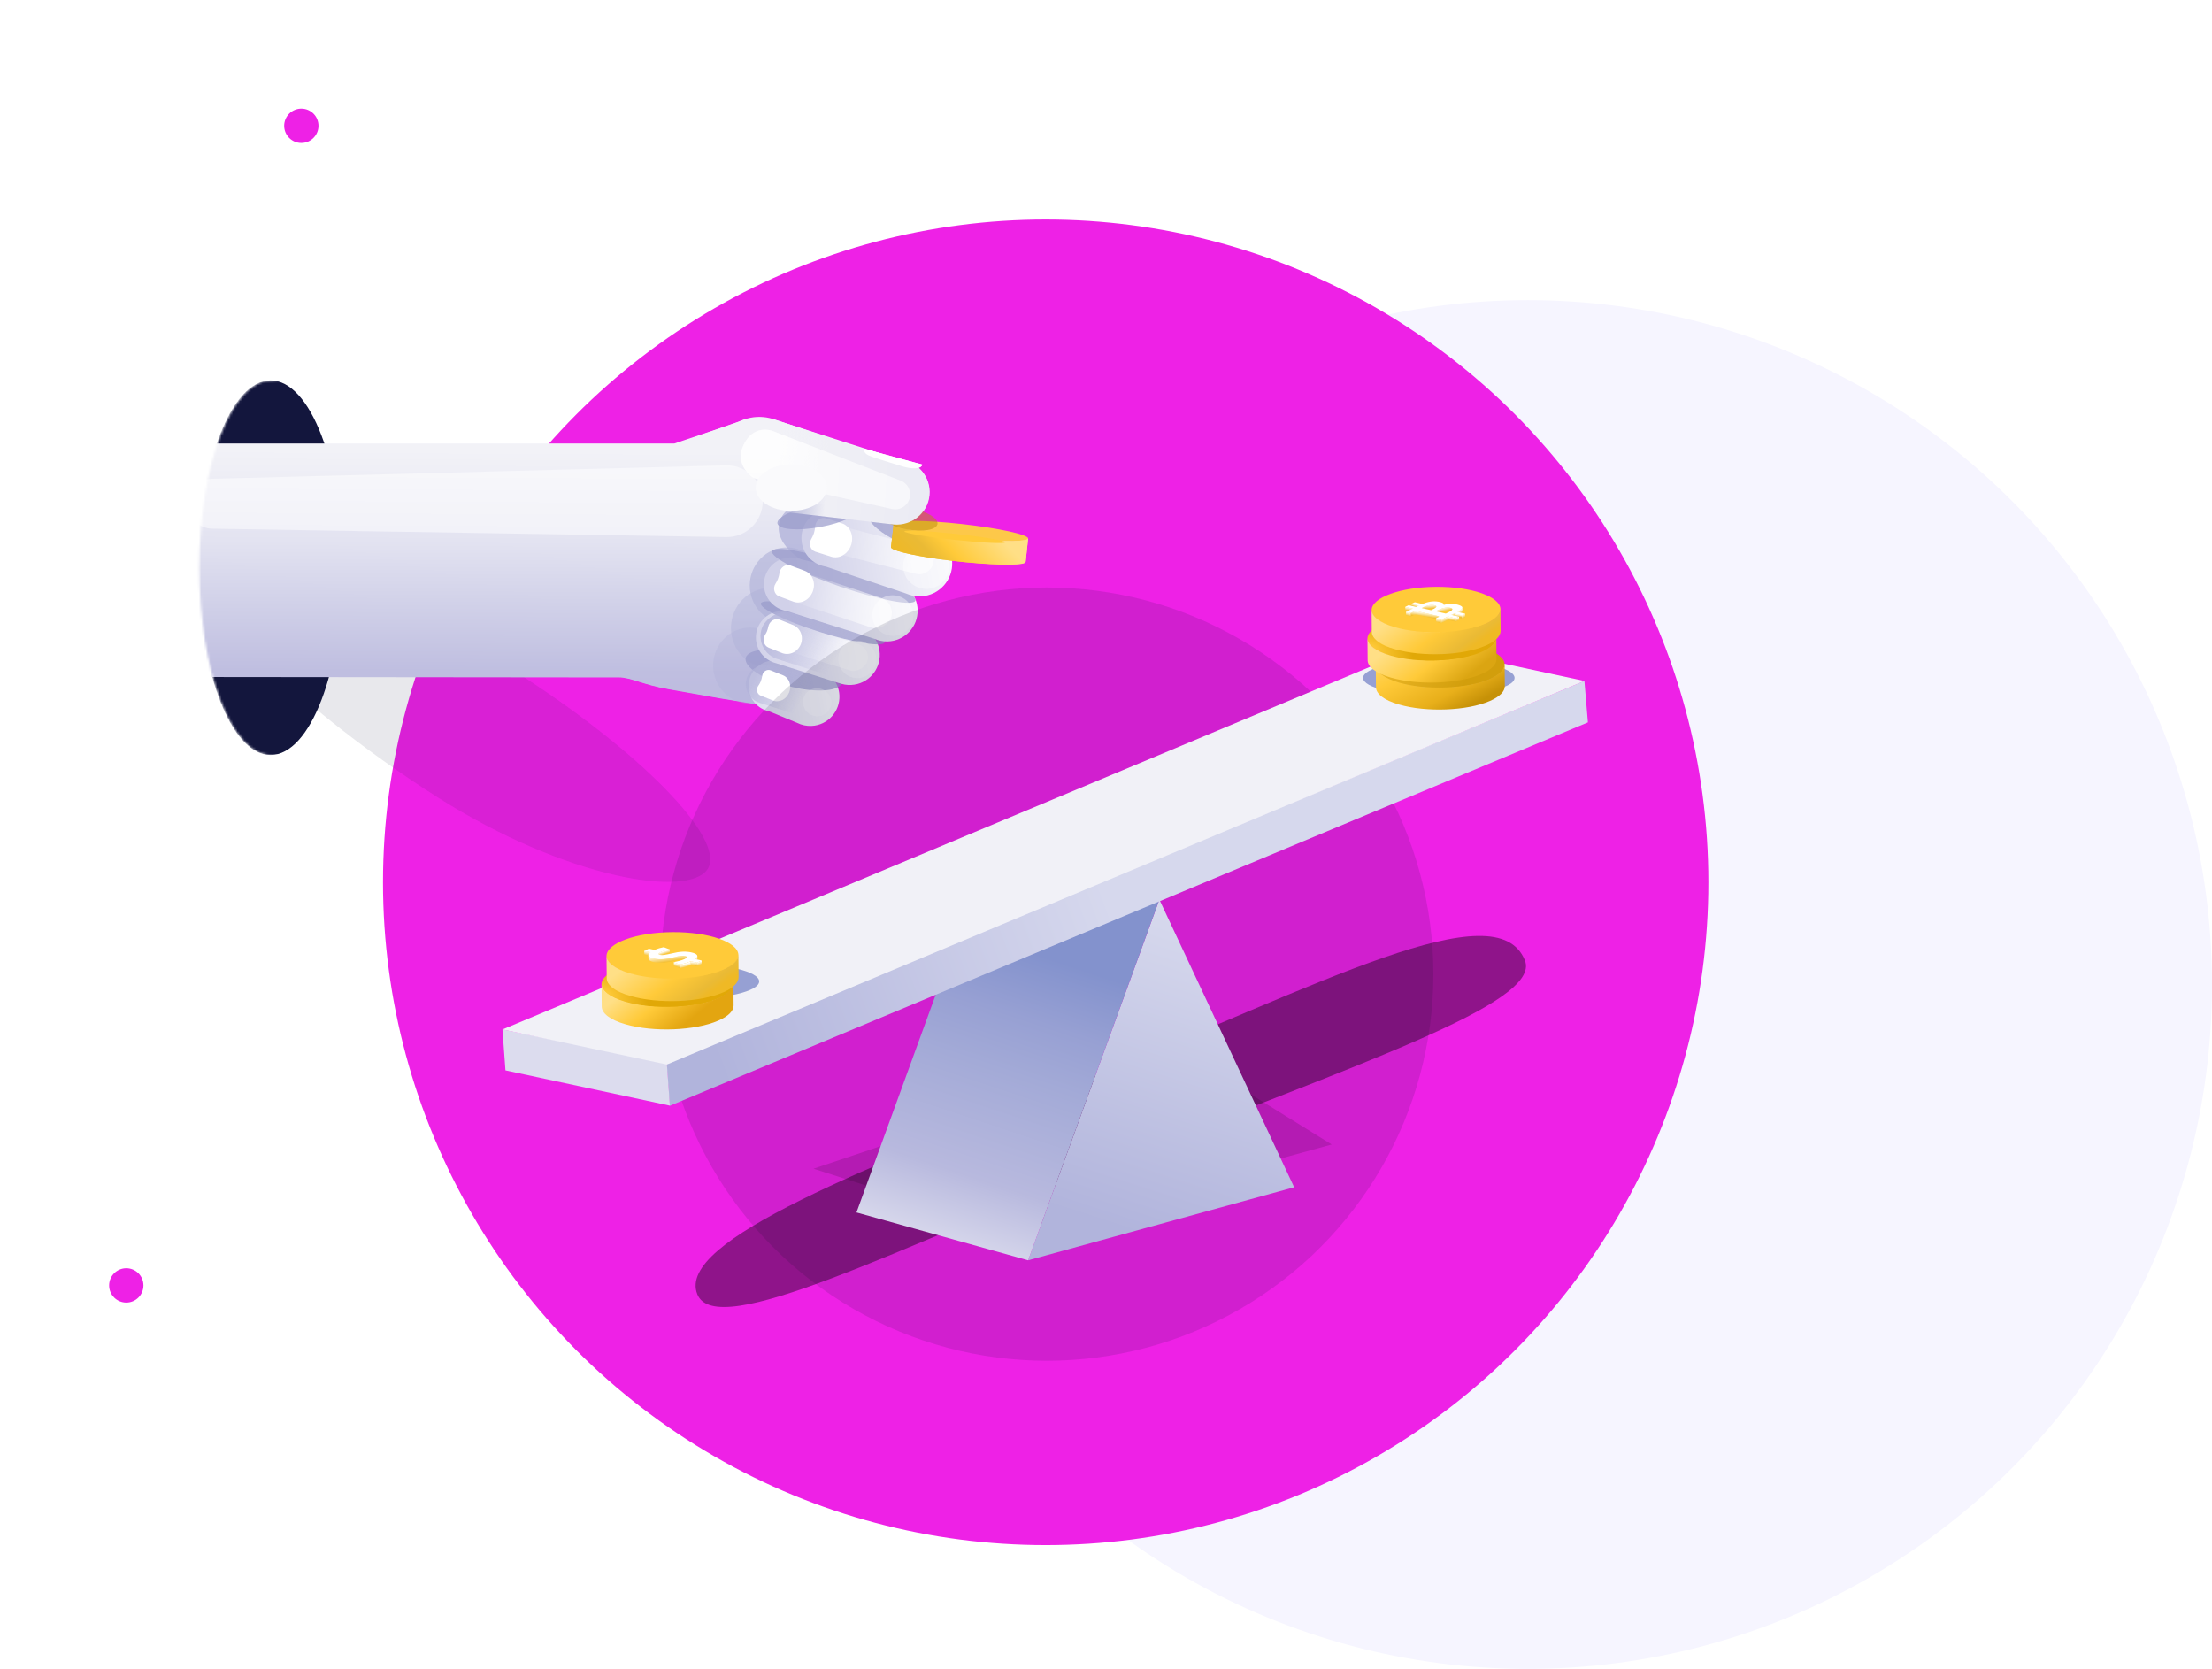
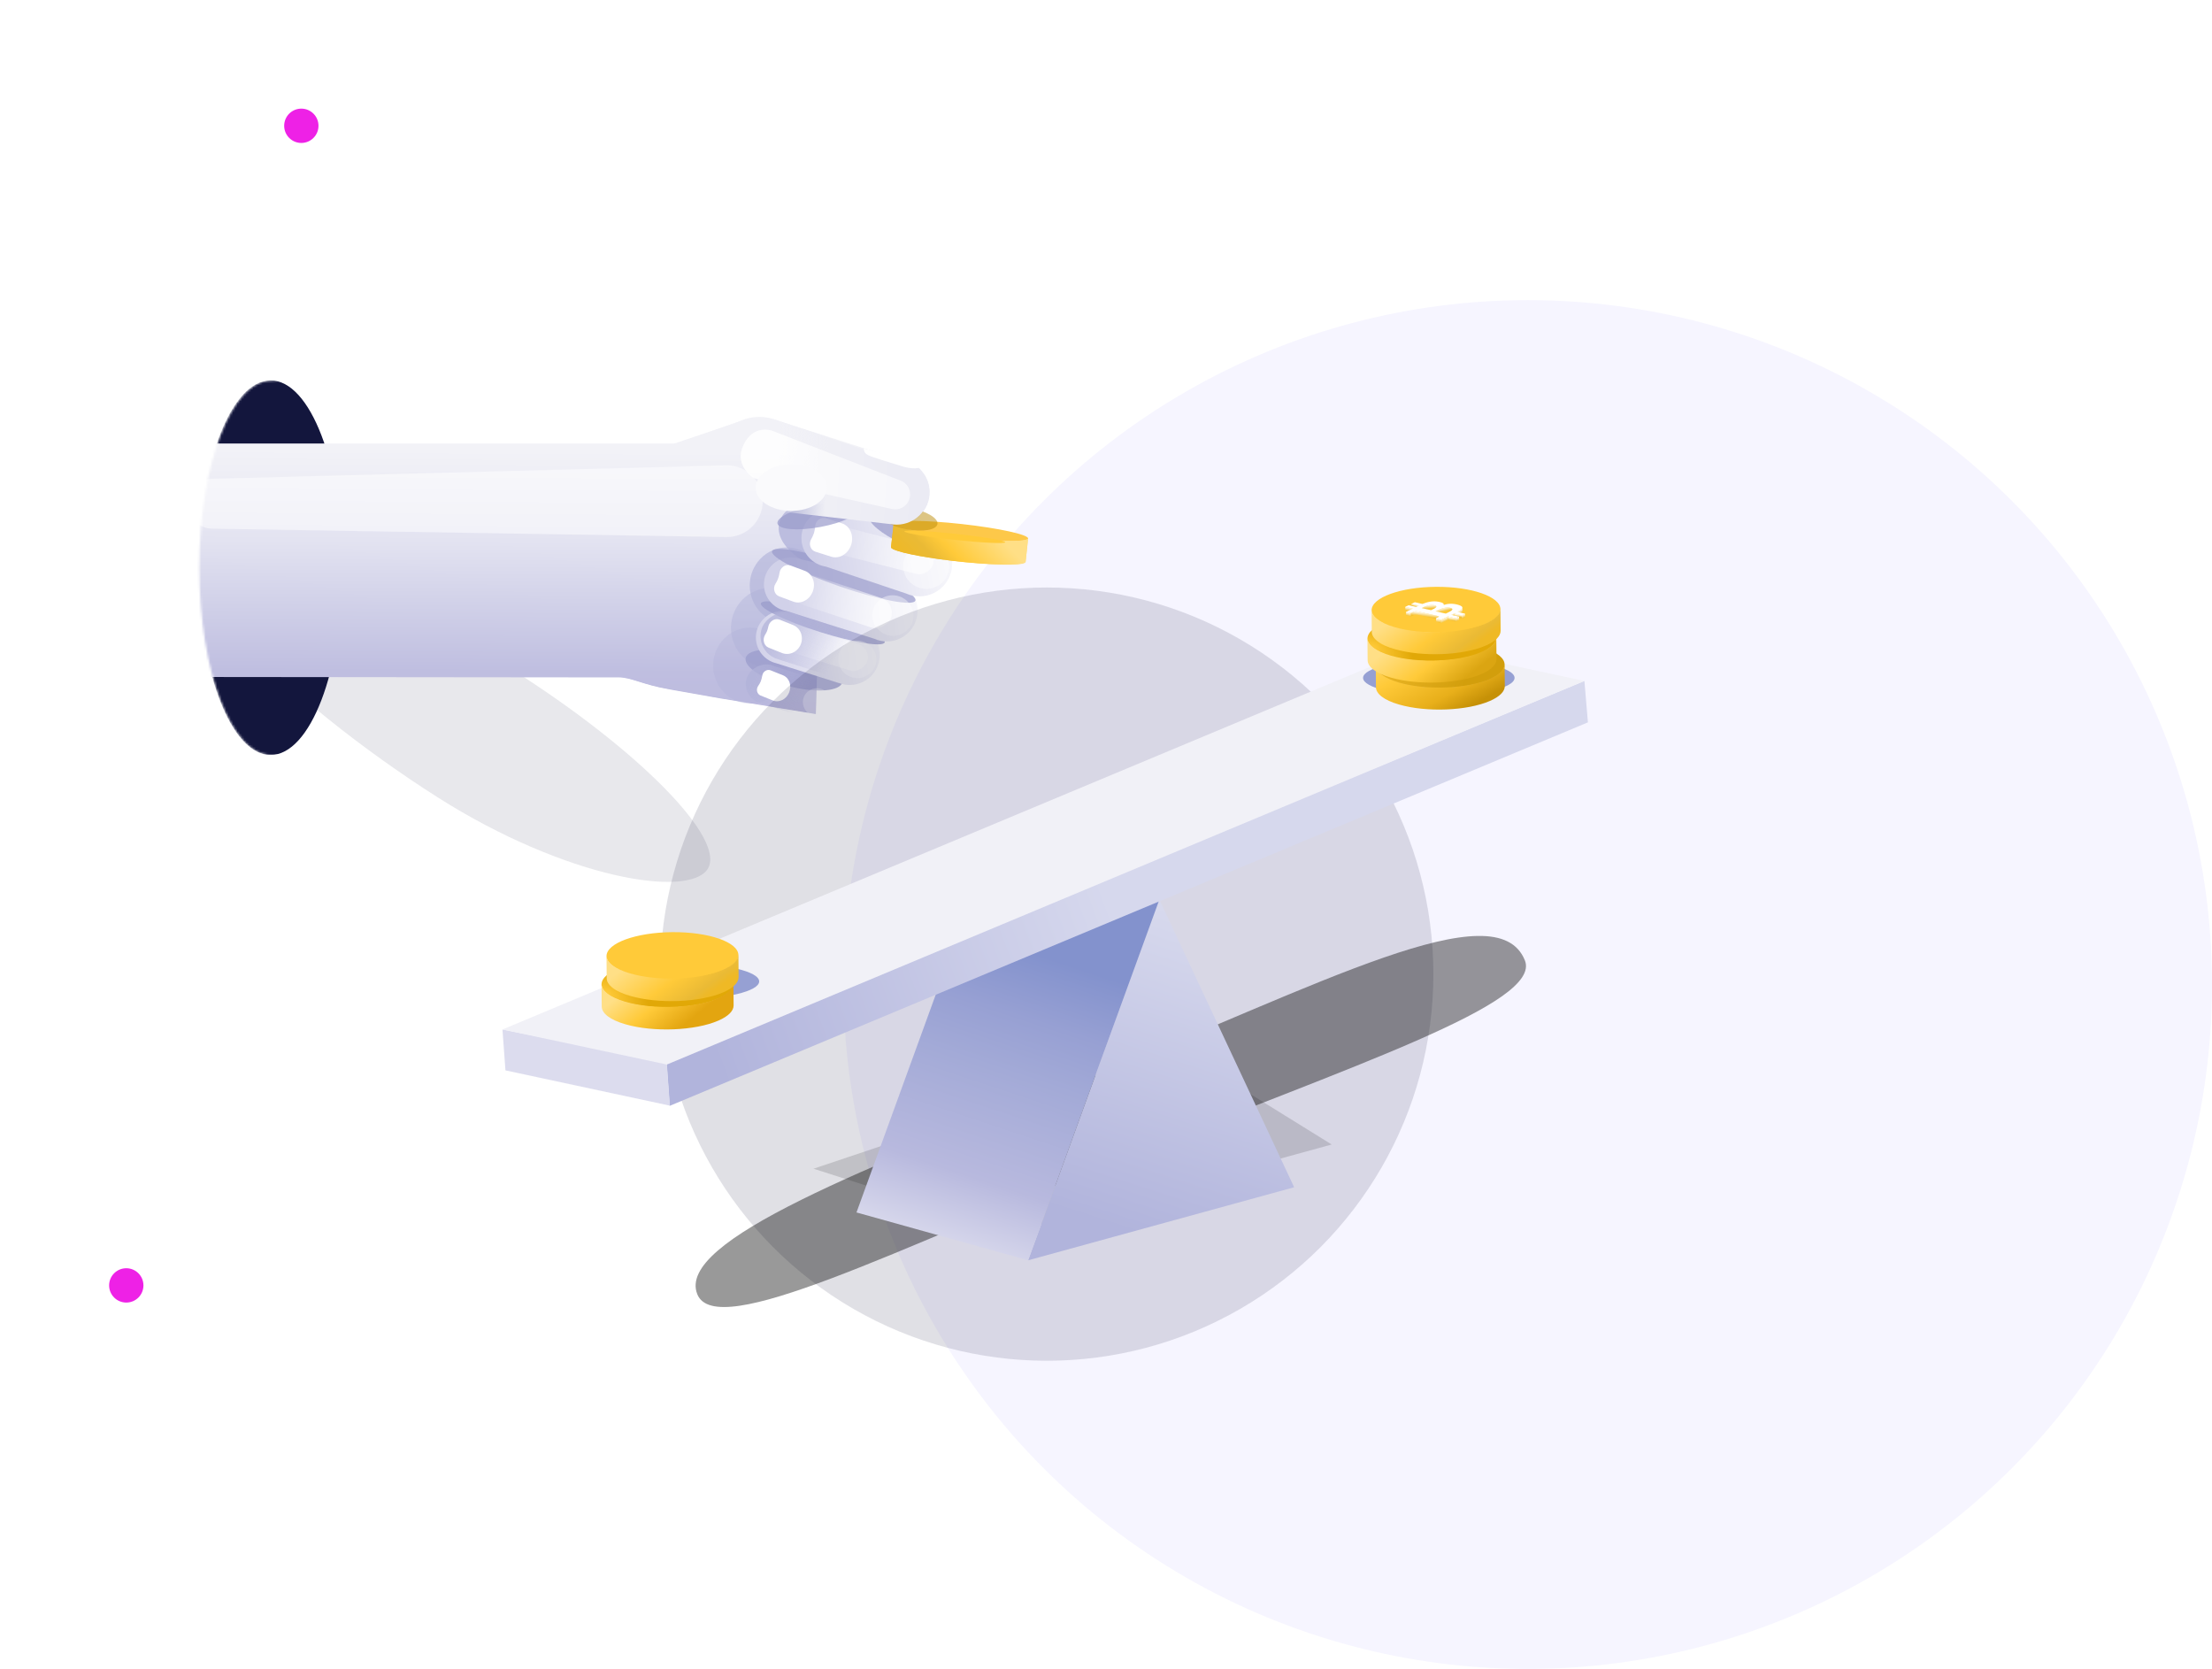
<svg xmlns="http://www.w3.org/2000/svg" width="973" height="734" viewBox="0 0 973 734" fill="none">
  <circle cx="672" cy="433" r="301" fill="#F6F5FF" />
  <g filter="url(#filter0_d)">
-     <circle cx="459.971" cy="361.5" r="291.5" fill="#EE21E6" />
-   </g>
+     </g>
  <g opacity="0.1" filter="url(#filter1_f)">
    <path fill-rule="evenodd" clip-rule="evenodd" d="M192.917 350.918C160.831 330.614 124.306 302.159 105.097 279.224C90.857 262.222 88.515 248.302 92.044 242.726C100.333 229.627 169.279 259.045 225.149 294.401C281.019 329.756 319.591 369.037 311.302 382.136C303.013 395.235 248.787 386.274 192.917 350.918Z" fill="#101239" />
  </g>
  <mask id="mask0" mask-type="alpha" maskUnits="userSpaceOnUse" x="87" y="158" width="410" height="190">
    <path d="M119.301 332.098C101.836 332.098 87.678 295.22 87.678 249.727C87.678 204.235 101.836 167.356 119.301 167.356C136.766 167.356 492.917 119.743 496.179 249.727C485.743 400.642 136.766 332.098 119.301 332.098Z" fill="#13163D" />
  </mask>
  <g mask="url(#mask0)">
    <ellipse cx="119.017" cy="249.668" rx="82.371" ry="31.623" transform="rotate(90 119.017 249.668)" fill="#13163D" />
    <path fill-rule="evenodd" clip-rule="evenodd" d="M393.297 230.663C392.954 230.632 392.614 230.589 392.279 230.535L392.026 231.3L360.174 227.215C359.916 270.09 358.42 313.796 358.42 313.796L316.285 306.881C316.285 306.881 305.894 305.013 293.998 302.939C288.134 301.917 283.99 300.621 280.627 299.57C277.168 298.488 274.536 297.666 271.711 297.666L264.483 297.666L75 297.471L75 195.072L296.586 195.072L324.739 185.597C328.04 183.9 331.847 183.088 335.821 183.446C337.533 183.601 339.176 183.963 340.727 184.507L340.731 184.494L393.593 202.154C394.338 202.105 395.096 202.112 395.863 202.181C403.757 202.893 409.581 209.845 408.873 217.71C408.164 225.575 401.19 231.374 393.297 230.663Z" fill="url(#paint0_linear)" />
    <path fill-rule="evenodd" clip-rule="evenodd" d="M400.885 203.823L393.249 228.906L360.632 226.343C360.394 269.576 358.871 314.053 358.871 314.053L316.737 307.137C316.737 307.137 306.346 305.269 294.45 303.196C288.586 302.174 284.441 300.878 281.079 299.826C277.62 298.745 274.988 297.922 272.163 297.922L264.935 297.922L75.452 297.727L75.452 195.328L297.038 195.328L328.216 184.256L328.55 184.577C330.521 184.036 332.609 183.785 334.761 183.873C336.467 183.942 338.115 184.22 339.681 184.681L339.791 184.256L400.885 203.823Z" fill="url(#paint1_linear)" />
    <g opacity="0.7" filter="url(#filter2_f)">
      <ellipse cx="371.901" cy="235.868" rx="16.722" ry="29.728" transform="rotate(100.459 371.901 235.868)" fill="#ABADD7" />
    </g>
    <g opacity="0.3" filter="url(#filter3_f)">
      <ellipse cx="330.007" cy="292.725" rx="16.741" ry="16.306" transform="rotate(90 330.007 292.725)" fill="#ADAFD7" />
    </g>
    <g opacity="0.4" filter="url(#filter4_f)">
      <ellipse cx="338.704" cy="276.2" rx="17.611" ry="17.176" transform="rotate(90 338.704 276.2)" fill="#ADAFD7" />
    </g>
    <g opacity="0.6" filter="url(#filter5_f)">
      <ellipse cx="346.096" cy="257.503" rx="16.741" ry="16.306" transform="rotate(90 346.096 257.503)" fill="#ADAFD7" />
    </g>
    <g opacity="0.5" filter="url(#filter6_f)">
      <path d="M335.512 220.43C335.512 211.557 328.196 204.429 319.326 204.661L93.212 210.569C87.266 210.725 82.527 215.59 82.527 221.538C82.527 227.528 87.331 232.411 93.32 232.509L319.481 236.202C328.292 236.346 335.512 229.243 335.512 220.43Z" fill="white" />
    </g>
-     <path fill-rule="evenodd" clip-rule="evenodd" d="M338.809 290.6C333.172 291.48 328.995 296.492 329.284 302.316C329.545 307.555 333.335 311.782 338.239 312.81L350.651 317.911C352.567 318.874 354.749 319.369 357.043 319.255C364.126 318.903 369.583 312.876 369.231 305.793C368.932 299.766 364.523 294.916 358.852 293.821L358.854 293.813L338.921 289.896L338.809 290.6Z" fill="url(#paint2_linear)" />
    <g opacity="0.7" filter="url(#filter7_f)">
      <ellipse cx="349.301" cy="294.673" rx="7.469" ry="21.942" transform="rotate(104.137 349.301 294.673)" fill="#989ACB" />
    </g>
    <path fill-rule="evenodd" clip-rule="evenodd" d="M369.053 300.393C370.716 301.029 372.535 301.337 374.427 301.243C381.721 300.881 387.341 294.674 386.978 287.38C386.651 280.788 381.55 275.564 375.188 274.886L347.944 269.381C346.572 268.904 345.088 268.678 343.549 268.754C337.134 269.073 332.192 274.531 332.511 280.945C332.772 286.197 336.478 290.462 341.333 291.66L369.044 300.422L369.053 300.393Z" fill="url(#paint3_linear)" />
    <g opacity="0.7" filter="url(#filter8_f)">
      <ellipse cx="361.934" cy="273.923" rx="4.223" ry="28.547" transform="rotate(107.469 361.934 273.923)" fill="#989ACB" />
    </g>
    <path fill-rule="evenodd" clip-rule="evenodd" d="M384.598 280.933C386.373 281.728 388.349 282.151 390.424 282.105C397.889 281.936 403.805 275.748 403.636 268.282C403.482 261.454 398.293 255.923 391.696 255.156L352.514 246.024C351.024 245.401 349.381 245.072 347.662 245.111C341.097 245.259 335.895 250.701 336.043 257.266C336.174 263.09 340.471 267.84 346.022 268.736L384.598 280.933Z" fill="url(#paint4_linear)" />
    <g opacity="0.7" filter="url(#filter9_f)">
      <ellipse cx="371.141" cy="253.258" rx="4.979" ry="33.345" transform="rotate(109.02 371.141 253.258)" fill="#989ACB" />
    </g>
    <path fill-rule="evenodd" clip-rule="evenodd" d="M398.499 261.004C400.521 261.921 402.785 262.382 405.155 262.265C413.104 261.87 419.227 255.106 418.833 247.157C418.474 239.931 412.852 234.213 405.861 233.529L369.244 224.66C367.784 224.168 366.208 223.937 364.576 224.018C357.586 224.365 352.201 230.313 352.548 237.303C352.853 243.434 357.465 248.33 363.31 249.207L398.499 261.004Z" fill="url(#paint5_linear)" />
    <g opacity="0.4" filter="url(#filter10_f)">
      <ellipse cx="377.083" cy="289.973" rx="8.226" ry="8.413" transform="rotate(106.185 377.083 289.973)" fill="white" />
    </g>
    <g opacity="0.4" filter="url(#filter11_f)">
      <ellipse cx="392.758" cy="270.709" rx="8.883" ry="9.084" transform="rotate(107.736 392.758 270.709)" fill="white" />
    </g>
    <g opacity="0.4" filter="url(#filter12_f)">
      <ellipse cx="407.373" cy="249.124" rx="9.855" ry="10.079" transform="rotate(106.185 407.373 249.124)" fill="white" />
    </g>
    <g opacity="0.3" filter="url(#filter13_f)">
      <ellipse cx="359.44" cy="308.851" rx="6.142" ry="6.282" transform="rotate(106.185 359.44 308.851)" fill="white" />
    </g>
    <g opacity="0.6" filter="url(#filter14_f)">
      <rect width="52.85" height="12.154" rx="6.077" transform="matrix(-0.969 -0.247 -0.247 0.969 411.973 242.121)" fill="url(#paint6_linear)" />
    </g>
    <g opacity="0.6" filter="url(#filter15_f)">
      <rect width="47.419" height="13.701" rx="6.851" transform="matrix(-0.949 -0.315 -0.315 0.949 394.108 265.148)" fill="url(#paint7_linear)" />
    </g>
    <g opacity="0.5" filter="url(#filter16_f)">
      <rect width="43.693" height="12.154" rx="6.077" transform="matrix(-0.955 -0.297 -0.297 0.955 383.274 285.066)" fill="url(#paint8_linear)" />
    </g>
    <g opacity="0.7" filter="url(#filter17_f)">
      <rect width="32.132" height="17.335" rx="8.668" transform="matrix(-0.952 -0.306 -0.306 0.952 361.71 299.746)" fill="url(#paint9_linear)" />
    </g>
    <g opacity="0.7" filter="url(#filter18_f)">
      <rect width="43.636" height="21.167" rx="10.583" transform="matrix(-0.952 -0.306 -0.306 0.952 379.816 279.789)" fill="url(#paint10_linear)" />
    </g>
    <path fill-rule="evenodd" clip-rule="evenodd" d="M348.76 264.524C348.832 264.554 348.905 264.583 348.98 264.611C352.305 265.854 356.135 263.829 357.533 260.089C358.931 256.349 357.368 252.309 354.042 251.066C353.966 251.037 353.89 251.01 353.813 250.985C353.759 250.962 353.703 250.939 353.647 250.918L347.774 248.723C345.605 247.913 343.277 249.524 342.909 251.81C342.747 252.817 342.517 253.826 342.19 254.657C341.928 255.324 341.54 256.04 341.108 256.735C339.88 258.71 340.567 261.467 342.745 262.281L348.584 264.463C348.643 264.485 348.701 264.505 348.76 264.524Z" fill="white" />
    <path fill-rule="evenodd" clip-rule="evenodd" d="M365.442 244.767C365.511 244.791 365.581 244.815 365.651 244.837C369.225 245.963 373.158 243.585 374.436 239.527C375.714 235.469 373.853 231.267 370.28 230.141C370.251 230.132 370.223 230.124 370.194 230.115C370.14 230.095 370.086 230.076 370.031 230.059L363.278 227.932C361.074 227.238 358.832 228.96 358.609 231.26C358.495 232.445 358.298 233.659 357.967 234.653C357.695 235.468 357.258 236.358 356.775 237.212C355.63 239.231 356.47 241.942 358.684 242.639L365.402 244.755C365.415 244.759 365.429 244.763 365.442 244.767Z" fill="white" />
    <path fill-rule="evenodd" clip-rule="evenodd" d="M343.663 287.062C343.751 287.102 343.84 287.14 343.93 287.176C347.157 288.47 350.875 286.768 352.235 283.375C353.595 279.982 352.082 276.183 348.855 274.89C348.774 274.857 348.692 274.826 348.609 274.797C348.544 274.766 348.477 274.736 348.408 274.709L342.976 272.531C340.798 271.658 338.419 273.275 337.96 275.577C337.81 276.332 337.612 277.066 337.35 277.686C337.152 278.155 336.881 278.648 336.573 279.136C335.315 281.131 335.899 283.955 338.088 284.832L343.483 286.995C343.543 287.019 343.603 287.041 343.663 287.062Z" fill="white" />
    <path fill-rule="evenodd" clip-rule="evenodd" d="M339.921 308.049C339.947 308.06 339.973 308.071 340 308.081C342.715 309.17 345.91 307.572 347.136 304.513C348.363 301.453 347.156 298.091 344.441 297.003C344.43 296.998 344.419 296.994 344.408 296.99C344.388 296.981 344.368 296.973 344.348 296.964L338.994 294.818C337.383 294.172 335.605 295.336 335.319 297.047C335.161 297.991 334.933 298.963 334.606 299.741C334.336 300.385 333.919 301.082 333.469 301.74C332.487 303.179 332.96 305.259 334.578 305.907L339.906 308.043C339.911 308.045 339.916 308.047 339.921 308.049Z" fill="white" />
    <g opacity="0.7" filter="url(#filter19_f)">
      <ellipse cx="359.992" cy="226.864" rx="4.979" ry="18.331" transform="rotate(79.423 359.992 226.864)" fill="#989ACB" />
    </g>
    <g opacity="0.7" filter="url(#filter20_f)">
      <ellipse cx="398.801" cy="234.534" rx="4.979" ry="17.949" transform="rotate(114.665 398.801 234.534)" fill="#989ACB" />
    </g>
    <path d="M422.366 236.734C406.043 234.93 392.964 232.065 393.152 230.335C393.341 228.605 406.725 228.666 423.048 230.471C439.37 232.275 452.449 235.14 452.261 236.87C452.072 238.6 438.688 238.539 422.366 236.734Z" fill="#FDC849" />
    <path d="M393.112 230.368L391.92 240.672C391.762 241.952 400.061 244.082 412.995 245.867C428.604 248.018 445.108 248.848 449.852 247.749C450.655 247.552 451.086 247.303 451.144 247.001L452.262 236.7C452.203 237.003 451.846 237.248 450.97 237.448C446.299 238.543 429.795 237.714 414.112 235.566C401.252 233.777 392.957 231.721 393.112 230.368Z" fill="url(#paint11_linear)" />
    <path d="M393.11 230.222L391.946 240.596C391.791 241.884 400.09 244.053 413.018 245.888C428.622 248.1 445.116 248.983 449.854 247.89C450.656 247.694 451.086 247.445 451.144 247.14L452.234 236.77C452.176 237.075 451.82 237.32 450.945 237.52C446.28 238.609 429.786 237.726 414.109 235.518C401.254 233.679 392.959 231.585 393.11 230.222Z" fill="url(#paint12_linear)" />
    <g filter="url(#filter21_i)">
      <ellipse rx="22.313" ry="1.347" transform="matrix(-0.994 -0.107 -0.107 0.994 423.33 233.723)" fill="#FFCA39" />
    </g>
    <g opacity="0.5" filter="url(#filter22_f)">
      <ellipse cx="399.774" cy="228.14" rx="12.808" ry="4.722" transform="rotate(10.709 399.774 228.14)" fill="#BB8B08" />
    </g>
    <path d="M384.291 201.128C386.568 201.968 397.487 205.27 397.487 205.27C397.487 205.27 404.69 207.369 405.73 204.332L380.013 197.351C379.885 199.734 382.015 200.287 384.291 201.128Z" fill="white" />
    <g opacity="0.6" filter="url(#filter23_f)">
      <path d="M339.742 189.493C339.746 189.495 339.745 189.494 339.749 189.496L396.151 211.371C399.52 212.677 401.192 216.468 399.886 219.837C398.716 222.852 395.52 224.561 392.364 223.858L333.188 210.684C332.188 210.461 331.224 210.089 330.434 209.437C328.12 207.525 323.684 202.682 327.089 195.617C331.529 186.404 339.619 189.446 339.742 189.493Z" fill="white" />
    </g>
    <path fill-rule="evenodd" clip-rule="evenodd" d="M392.126 230.553C392.46 230.607 392.8 230.649 393.143 230.68C401.037 231.392 408.01 225.592 408.719 217.728C409.427 209.863 403.603 202.91 395.709 202.199C394.942 202.13 394.184 202.122 393.44 202.172L340.577 184.511L340.573 184.525C339.022 183.981 337.379 183.619 335.667 183.465C324.532 182.461 314.696 190.646 313.695 201.745C312.805 211.628 319.221 220.49 328.498 223.022L328.448 223.183L330.191 223.407C330.799 223.518 331.418 223.602 332.045 223.659C332.151 223.668 332.256 223.677 332.361 223.685L392.126 230.553Z" fill="url(#paint13_linear)" />
    <path d="M384.291 201.128C386.568 201.968 397.487 205.27 397.487 205.27C397.487 205.27 404.69 207.369 405.73 204.332L380.013 197.351C379.885 199.734 382.015 200.287 384.291 201.128Z" fill="white" />
    <g opacity="0.6" filter="url(#filter24_f)">
      <path d="M339.742 189.493C339.746 189.495 339.745 189.494 339.749 189.496L396.151 211.371C399.52 212.677 401.192 216.468 399.886 219.837C398.716 222.852 395.52 224.561 392.364 223.858L333.188 210.684C332.188 210.461 331.224 210.089 330.434 209.437C328.12 207.525 323.684 202.682 327.089 195.617C331.529 186.404 339.619 189.446 339.742 189.493Z" fill="white" />
    </g>
    <g filter="url(#filter25_f)">
      <ellipse rx="15.654" ry="10.219" transform="matrix(-1 0 0 1 348.052 214.476)" fill="#FAFAFC" />
    </g>
  </g>
  <g opacity="0.13" filter="url(#filter26_f)">
    <circle cx="460.467" cy="428.424" r="170.042" fill="#101239" />
  </g>
  <g opacity="0.8">
    <g opacity="0.5" filter="url(#filter27_f)">
      <path d="M670.755 422.378C678.422 441.386 594.669 468.649 494.146 509.196C393.622 549.744 315.072 589.904 306.726 569.214C297.228 545.664 379.973 514.057 480.496 473.51C581.02 432.962 658.294 391.488 670.755 422.378Z" fill="black" />
    </g>
  </g>
  <g opacity="0.14" filter="url(#filter28_f)">
    <path d="M445.099 541.951L357.847 514.002L516.856 460.648L585.789 503.355L445.099 541.951Z" fill="black" />
  </g>
  <path d="M509.97 395.652L569.261 522.155L452.246 554.283L509.97 395.652Z" fill="url(#paint14_linear)" />
  <path d="M452.246 554.283L376.745 533.236L434.469 374.605L509.97 395.652L452.246 554.283Z" fill="url(#paint15_linear)" />
  <path d="M696.939 299.484L698.481 317.697L294.581 486.356L293.214 467.338L696.939 299.484Z" fill="url(#paint16_linear)" />
  <path d="M294.662 486.267L222.335 470.752L221.02 452.77L293.296 467.249L294.662 486.267Z" fill="#DCDCEE" />
  <path d="M293.347 468.181L221.02 452.769L624.823 284.008L696.939 299.485L293.347 468.181Z" fill="#F1F1F7" />
  <g filter="url(#filter29_f)">
    <ellipse cx="300.62" cy="431.63" rx="33.321" ry="7.88" fill="#96A0D3" />
  </g>
  <path d="M293.689 443.067C309.71 442.939 322.662 438.212 322.619 432.509C322.576 426.805 309.553 422.285 293.531 422.413C277.51 422.541 264.558 427.268 264.601 432.971C264.644 438.675 277.667 443.195 293.689 443.067Z" fill="url(#paint17_radial)" />
  <path d="M322.616 432.254L322.699 442.198C322.699 444.536 320.503 446.915 315.986 448.87C305.75 453.333 287.433 454.055 275.125 450.485C268.245 448.53 264.681 445.598 264.681 442.666L264.598 432.721C264.64 435.696 268.162 438.586 275.042 440.583C287.35 444.153 305.667 443.431 315.903 438.968C320.42 436.971 322.616 434.591 322.616 432.254Z" fill="url(#paint18_linear)" />
  <g filter="url(#filter30_i)">
    <path d="M293.648 438.287C306.048 438.188 316.079 435.356 316.054 431.962C316.028 428.568 305.955 425.897 293.554 425.996C281.154 426.095 271.123 428.927 271.148 432.321C271.174 435.715 281.248 438.386 293.648 438.287Z" fill="#FFCA39" />
  </g>
  <g filter="url(#filter31_d)">
    <g clip-path="url(#clip0)">
      <path d="M283.992 417.405L283.908 418.978L281.219 418.356L281.177 416.781L283.992 417.405Z" fill="url(#paint19_linear)" />
      <path d="M287.474 419.632L287.433 418.057C287.433 417.85 287.681 417.601 288.343 417.311C289.874 416.607 291.529 416.317 292.398 416.109L292.439 417.684C291.57 417.891 289.957 418.181 288.426 418.886C287.723 419.176 287.474 419.466 287.474 419.632Z" fill="url(#paint20_linear)" />
      <path d="M304.554 419.043V420.626C304.554 421.04 304.264 421.496 303.561 421.952L303.519 420.377C304.223 419.88 304.554 419.416 304.554 419.043Z" fill="url(#paint21_linear)" />
      <path d="M299.953 419.548L299.994 421.123C299.994 420.916 299.746 420.75 299.249 420.626C298.174 420.377 296.808 420.543 294.533 421.123C291.264 421.952 288.285 422.366 285.513 421.745C283.941 421.413 283.114 420.874 283.072 420.211L283.031 418.637C283.031 419.258 283.9 419.797 285.472 420.17C288.244 420.792 291.223 420.377 294.491 419.548C296.767 418.968 298.132 418.802 299.208 419.051C299.705 419.175 299.953 419.341 299.953 419.548Z" fill="url(#paint22_linear)" />
      <path d="M304.383 421.947L304.406 423.515L301.695 422.957L301.66 421.355L304.383 421.947Z" fill="url(#paint23_linear)" />
      <path d="M306.445 420.996L306.456 422.577L304.404 423.514L304.346 421.955L306.445 420.996Z" fill="url(#paint24_linear)" />
      <path d="M296.858 422.784L296.899 424.359L294.21 423.323L294.21 421.75L296.858 422.784Z" fill="url(#paint25_linear)" />
      <path d="M301.657 421.375L301.698 422.95C300.209 423.571 298.306 424.11 296.899 424.359L296.858 422.784C297.706 422.634 298.719 422.376 299.725 422.063C300.389 421.857 301.046 421.622 301.657 421.375Z" fill="url(#paint26_linear)" />
      <path d="M283.246 415.823L285.769 416.362C287.259 415.74 288.624 415.367 289.783 415.16L292.389 416.155C291.52 416.362 289.907 416.652 288.376 417.356C287.011 417.978 287.342 418.392 288.169 418.558C289.121 418.765 290.445 418.558 293.175 417.937C296.899 417.025 299.464 416.901 302.029 417.481C304.553 418.061 305.422 419.138 303.56 420.382L306.456 421.003L304.388 421.956L301.657 421.376C300.167 421.998 298.264 422.536 296.858 422.785L294.168 421.749C295.699 421.459 297.561 421.045 298.926 420.382C300.126 419.801 300.333 419.304 299.175 419.056C298.099 418.807 296.733 418.973 294.458 419.553C291.189 420.382 288.211 420.796 285.438 420.174C282.915 419.636 282.253 418.558 283.949 417.398L281.177 416.776L283.246 415.823Z" fill="white" />
    </g>
  </g>
  <path d="M295.879 430.614C311.9 430.486 324.852 425.759 324.809 420.056C324.766 414.352 311.743 409.832 295.721 409.96C279.7 410.088 266.748 414.815 266.791 420.518C266.834 426.222 279.857 430.741 295.879 430.614Z" fill="#FFCA39" />
  <path d="M324.806 419.801L324.889 429.745C324.889 432.082 322.692 434.462 318.175 436.417C307.939 440.879 289.622 441.602 277.314 438.032C270.435 436.077 266.871 433.145 266.871 430.213L266.788 420.268C266.829 423.243 270.352 426.133 277.231 428.13C289.539 431.7 307.856 430.978 318.092 426.515C322.609 424.518 324.806 422.138 324.806 419.801Z" fill="url(#paint27_linear)" />
  <g filter="url(#filter32_i)">
    <path d="M295.838 425.838C308.238 425.739 318.269 422.907 318.244 419.513C318.218 416.119 308.145 413.448 295.744 413.547C283.344 413.646 273.313 416.478 273.338 419.872C273.364 423.266 283.437 425.937 295.838 425.838Z" fill="#FFCA39" />
  </g>
  <g filter="url(#filter33_d)">
    <g clip-path="url(#clip1)">
      <path d="M286.181 417.244L286.097 418.817L283.408 418.196L283.366 416.621L286.181 417.244Z" fill="url(#paint28_linear)" />
      <path d="M289.664 419.472L289.623 417.897C289.623 417.69 289.871 417.441 290.533 417.151C292.064 416.446 293.719 416.156 294.588 415.949L294.629 417.524C293.76 417.731 292.146 418.021 290.616 418.726C289.912 419.016 289.664 419.306 289.664 419.472Z" fill="url(#paint29_linear)" />
      <path d="M306.743 418.887V420.469C306.743 420.884 306.453 421.34 305.75 421.796L305.709 420.221C306.412 419.724 306.743 419.26 306.743 418.887Z" fill="url(#paint30_linear)" />
      <path d="M302.142 419.392L302.183 420.967C302.183 420.76 301.935 420.594 301.438 420.47C300.363 420.221 298.997 420.387 296.722 420.967C293.453 421.796 290.474 422.21 287.702 421.588C286.13 421.257 285.303 420.718 285.261 420.055L285.22 418.48C285.22 419.102 286.089 419.641 287.661 420.014C290.433 420.635 293.412 420.221 296.68 419.392C298.956 418.812 300.321 418.646 301.397 418.895C301.894 419.019 302.142 419.185 302.142 419.392Z" fill="url(#paint31_linear)" />
      <path d="M306.572 421.787L306.596 423.355L303.885 422.797L303.85 421.195L306.572 421.787Z" fill="url(#paint32_linear)" />
      <path d="M308.634 420.836L308.645 422.417L306.593 423.354L306.535 421.795L308.634 420.836Z" fill="url(#paint33_linear)" />
      <path d="M299.047 422.624L299.088 424.198L296.399 423.162L296.399 421.59L299.047 422.624Z" fill="url(#paint34_linear)" />
      <path d="M303.846 421.215L303.888 422.79C302.398 423.411 300.495 423.95 299.088 424.199L299.047 422.624C299.895 422.474 300.908 422.216 301.915 421.903C302.578 421.697 303.235 421.462 303.846 421.215Z" fill="url(#paint35_linear)" />
      <path d="M285.435 415.663L287.959 416.202C289.449 415.58 290.814 415.207 291.972 415L294.579 415.995C293.71 416.202 292.097 416.492 290.566 417.196C289.2 417.818 289.531 418.232 290.359 418.398C291.31 418.605 292.634 418.398 295.365 417.776C299.089 416.865 301.654 416.74 304.219 417.321C306.743 417.901 307.612 418.978 305.75 420.221L308.646 420.843L306.577 421.796L303.847 421.216C302.357 421.838 300.454 422.376 299.047 422.625L296.358 421.589C297.889 421.299 299.751 420.884 301.116 420.221C302.316 419.641 302.523 419.144 301.364 418.895C300.288 418.647 298.923 418.812 296.648 419.393C293.379 420.221 290.4 420.636 287.628 420.014C285.104 419.476 284.442 418.398 286.139 417.238L283.367 416.616L285.435 415.663Z" fill="white" />
    </g>
  </g>
  <g filter="url(#filter34_f)">
    <ellipse cx="632.899" cy="298.134" rx="33.321" ry="7.88" fill="#96A0D3" />
  </g>
  <path d="M633.577 302.612C649.229 302.487 661.883 297.869 661.841 292.297C661.799 286.725 649.076 282.309 633.423 282.434C617.771 282.559 605.117 287.177 605.159 292.749C605.201 298.321 617.924 302.737 633.577 302.612Z" fill="url(#paint36_linear)" />
  <path d="M661.838 292.047L661.919 301.762C661.919 304.046 659.773 306.371 655.36 308.281C645.36 312.64 627.465 313.346 615.44 309.858C608.719 307.948 605.237 305.084 605.237 302.219L605.156 292.504C605.197 295.41 608.638 298.233 615.359 300.185C627.384 303.672 645.279 302.966 655.279 298.607C659.692 296.655 661.838 294.33 661.838 292.047Z" fill="url(#paint37_linear)" />
  <g filter="url(#filter35_i)">
    <path d="M633.536 297.946C645.651 297.849 655.451 295.082 655.426 291.767C655.401 288.451 645.559 285.841 633.445 285.938C621.33 286.035 611.53 288.801 611.555 292.117C611.58 295.433 621.421 298.042 633.536 297.946Z" fill="#FFCA39" />
  </g>
  <g filter="url(#filter36_d)">
    <path d="M625.944 289.169L625.984 290.663L622.716 289.936L622.676 288.402L625.944 289.169Z" fill="url(#paint38_linear)" />
    <path d="M636.89 288.602L636.929 290.135C636.929 290.216 636.89 290.337 636.851 290.418L636.811 288.884C636.851 288.763 636.89 288.682 636.89 288.602Z" fill="url(#paint39_linear)" />
    <path d="M633.734 289.553L633.661 291.106C633.661 290.904 633.425 290.702 632.795 290.581C630.944 290.178 629.173 290.864 628.031 291.389C627.677 291.55 627.401 291.712 627.204 291.793L627.165 290.258C627.362 290.178 627.677 289.966 628.031 289.805C629.133 289.28 630.944 288.553 632.795 288.997C633.425 289.118 633.734 289.351 633.734 289.553Z" fill="url(#paint40_linear)" />
    <path d="M623.306 290.457L623.345 291.991L619.999 291.224L619.959 289.73L623.306 290.457Z" fill="url(#paint41_linear)" />
    <path d="M640.709 290.704L640.748 292.239C640.748 291.996 640.473 291.795 639.843 291.673C637.795 291.229 635.669 292.077 634.331 292.723C633.937 292.925 633.582 293.087 633.346 293.208L633.307 291.673C633.543 291.552 633.858 291.391 634.291 291.189C635.63 290.543 637.756 289.695 639.803 290.139C640.473 290.26 640.709 290.462 640.709 290.704Z" fill="url(#paint42_linear)" />
    <path d="M622.44 292.435L622.48 293.928L620.314 293.444L620.275 291.91L622.44 292.435Z" fill="url(#paint43_linear)" />
    <path d="M645.078 290.016L645.117 291.55C645.117 292.115 644.245 292.757 642.946 293.444L642.906 291.91C644.206 291.223 645.078 290.581 645.078 290.016Z" fill="url(#paint44_linear)" />
    <path d="M641.499 292.645L641.535 294.211C641.142 294.413 640.748 294.575 640.315 294.776L640.216 293.237C640.61 293.035 641.105 292.806 641.499 292.645Z" fill="url(#paint45_linear)" />
    <path d="M644.804 293.406L644.843 294.94L641.536 294.173L641.496 292.68L644.804 293.406Z" fill="url(#paint46_linear)" />
    <path d="M646.27 292.719L646.31 294.252L644.828 294.934L644.789 293.4L646.27 292.719Z" fill="url(#paint47_linear)" />
    <path fill-rule="evenodd" clip-rule="evenodd" d="M625.354 293.203L625.354 293.203C624.881 293.123 624.212 293.123 623.582 293.405L623.582 293.405L622.48 293.93L622.44 292.436L623.543 291.911L623.581 293.363L623.543 291.871C624.173 291.588 624.842 291.629 625.314 291.669L625.314 291.669L629.134 292.557L629.158 294.054L625.354 293.203ZM634.488 293.769L629.134 292.557L629.158 294.054L634.506 295.258L634.507 295.295C634.662 295.335 634.878 295.422 634.882 295.503L634.843 293.971C634.803 293.89 634.646 293.809 634.488 293.769Z" fill="url(#paint48_linear)" />
    <path d="M642.103 294.711L642.132 296.223L638.735 295.463L638.699 293.926L642.103 294.711Z" fill="url(#paint49_linear)" />
    <path d="M643.623 294.012L643.662 295.505L642.126 296.232L642.087 294.698L643.623 294.012Z" fill="url(#paint50_linear)" />
    <path d="M636.811 288.884C638.741 288.278 640.788 288.117 643.19 288.803C646.182 289.651 645.277 290.701 642.914 291.953L646.3 292.72L644.804 293.447L641.457 292.679C641.064 292.881 640.67 293.043 640.237 293.245L643.584 294.012L642.087 294.739L638.699 293.925C638.345 294.086 637.993 294.294 637.599 294.496L635.63 295.425L633.504 294.739L634.606 294.214C635.04 294.012 634.725 293.85 634.488 293.77L629.134 292.558C629.134 292.558 629.173 292.558 629.173 292.518C629.212 292.518 629.252 292.478 629.291 292.478C629.212 292.518 629.173 292.518 629.134 292.558L625.314 291.71C624.842 291.63 624.173 291.63 623.543 291.912L622.44 292.437L620.275 291.953L622.361 290.943C622.676 290.782 622.991 290.661 623.306 290.499L619.96 289.732L621.456 289.005L624.763 289.732C625.157 289.53 625.551 289.328 625.944 289.167L622.676 288.4L624.173 287.673L627.519 288.44C629.685 287.552 632.047 286.986 634.646 287.471C636.575 287.834 637.087 288.319 636.811 288.884ZM638.583 292.316C639.922 291.67 641.851 290.62 639.804 290.136C637.756 289.692 635.63 290.539 634.292 291.185C633.898 291.387 633.543 291.549 633.307 291.67L637.796 292.679C637.993 292.558 638.268 292.437 638.583 292.316ZM627.204 290.257L631.299 291.185C631.457 291.105 631.693 290.984 631.969 290.862C633.071 290.338 634.685 289.449 632.795 289.005C630.945 288.601 629.173 289.288 628.031 289.813C627.677 290.015 627.401 290.176 627.204 290.257Z" fill="white" />
    <path d="M635.669 295.385V296.919L633.543 296.233L633.503 294.699L635.669 295.385Z" fill="url(#paint51_linear)" />
    <path fill-rule="evenodd" clip-rule="evenodd" d="M638.74 295.468L638.7 293.934C638.346 294.135 637.993 294.298 637.599 294.49L635.669 295.387V296.921L637.637 295.993C638.031 295.791 638.386 295.629 638.74 295.468Z" fill="url(#paint52_linear)" />
  </g>
  <path d="M629.925 290.753C645.577 290.628 658.231 286.01 658.189 280.438C658.147 274.866 645.423 270.45 629.771 270.575C614.119 270.7 601.465 275.318 601.507 280.89C601.549 286.462 614.272 290.878 629.925 290.753Z" fill="url(#paint53_radial)" />
  <path d="M658.186 280.188L658.267 289.903C658.267 292.186 656.121 294.511 651.708 296.421C641.708 300.781 623.813 301.487 611.788 297.999C605.067 296.089 601.585 293.224 601.585 290.36L601.504 280.644C601.545 283.551 604.986 286.374 611.707 288.325C623.732 291.813 641.627 291.107 651.627 286.747C656.04 284.796 658.186 282.471 658.186 280.188Z" fill="url(#paint54_linear)" />
  <g filter="url(#filter37_i)">
    <path d="M629.884 286.082C641.998 285.986 651.799 283.219 651.774 279.903C651.748 276.588 641.907 273.978 629.792 274.075C617.678 274.172 607.877 276.938 607.903 280.254C607.928 283.57 617.769 286.179 629.884 286.082Z" fill="#FFCA39" />
  </g>
  <g filter="url(#filter38_d)">
    <path d="M622.291 277.31L622.331 278.803L619.063 278.077L619.023 276.543L622.291 277.31Z" fill="url(#paint55_linear)" />
    <path d="M633.238 276.742L633.277 278.276C633.277 278.357 633.238 278.478 633.198 278.558L633.159 277.025C633.198 276.904 633.238 276.823 633.238 276.742Z" fill="url(#paint56_linear)" />
    <path d="M630.081 277.694L630.009 279.247C630.009 279.045 629.772 278.843 629.142 278.722C627.292 278.318 625.52 279.005 624.378 279.529C624.024 279.691 623.748 279.852 623.551 279.933L623.512 278.399C623.709 278.318 624.024 278.107 624.378 277.945C625.481 277.42 627.292 276.694 629.142 277.138C629.772 277.259 630.081 277.492 630.081 277.694Z" fill="url(#paint57_linear)" />
    <path d="M619.653 278.598L619.693 280.131L616.346 279.364L616.307 277.871L619.653 278.598Z" fill="url(#paint58_linear)" />
    <path d="M637.057 278.841L637.096 280.375C637.096 280.133 636.82 279.931 636.19 279.81C634.143 279.366 632.017 280.214 630.678 280.86C630.284 281.062 629.93 281.223 629.694 281.344L629.654 279.81C629.891 279.689 630.206 279.528 630.639 279.326C631.977 278.68 634.104 277.832 636.151 278.276C636.82 278.397 637.057 278.599 637.057 278.841Z" fill="url(#paint59_linear)" />
    <path d="M618.788 280.575L618.827 282.069L616.662 281.585L616.622 280.051L618.788 280.575Z" fill="url(#paint60_linear)" />
    <path d="M641.425 278.156L641.465 279.691C641.465 280.256 640.592 280.898 639.293 281.585L639.254 280.05C640.553 279.364 641.425 278.722 641.425 278.156Z" fill="url(#paint61_linear)" />
    <path d="M637.847 280.785L637.883 282.352C637.489 282.554 637.095 282.715 636.662 282.917L636.564 281.378C636.957 281.176 637.453 280.947 637.847 280.785Z" fill="url(#paint62_linear)" />
    <path d="M641.151 281.547L641.191 283.08L637.883 282.314L637.844 280.82L641.151 281.547Z" fill="url(#paint63_linear)" />
    <path d="M642.617 280.859L642.657 282.393L641.175 283.075L641.136 281.541L642.617 280.859Z" fill="url(#paint64_linear)" />
    <path fill-rule="evenodd" clip-rule="evenodd" d="M621.7 281.344L621.7 281.344C621.228 281.263 620.559 281.263 619.929 281.546L619.929 281.546L618.826 282.071L618.787 280.577L619.889 280.052L619.928 281.503L619.889 280.012C620.519 279.729 621.189 279.769 621.661 279.81L621.661 279.81L625.48 280.698L625.504 282.194L621.7 281.344ZM630.835 281.909L625.48 280.698L625.504 282.194L630.853 283.398L630.853 283.436C631.009 283.476 631.225 283.563 631.229 283.643L631.189 282.111C631.15 282.03 630.993 281.95 630.835 281.909Z" fill="url(#paint65_linear)" />
    <path d="M638.451 282.852L638.48 284.363L635.083 283.604L635.046 282.066L638.451 282.852Z" fill="url(#paint66_linear)" />
    <path d="M639.97 282.152L640.009 283.646L638.473 284.372L638.434 282.838L639.97 282.152Z" fill="url(#paint67_linear)" />
    <path d="M633.159 277.025C635.088 276.419 637.135 276.258 639.537 276.944C642.529 277.792 641.624 278.842 639.262 280.093L642.648 280.86L641.151 281.587L637.805 280.82C637.411 281.022 637.017 281.183 636.584 281.385L639.931 282.152L638.435 282.879L635.046 282.066C634.692 282.227 634.34 282.435 633.946 282.637L631.977 283.566L629.851 282.879L630.954 282.354C631.387 282.152 631.072 281.991 630.836 281.91L625.481 280.699C625.481 280.699 625.52 280.699 625.52 280.659C625.56 280.659 625.599 280.618 625.638 280.618C625.56 280.659 625.52 280.659 625.481 280.699L621.662 279.851C621.189 279.77 620.52 279.77 619.89 280.053L618.788 280.578L616.622 280.093L618.709 279.084C619.024 278.922 619.339 278.801 619.654 278.64L616.307 277.873L617.803 277.146L621.111 277.873C621.504 277.671 621.898 277.469 622.292 277.307L619.024 276.54L620.52 275.813L623.867 276.581C626.032 275.692 628.395 275.127 630.993 275.612C632.922 275.975 633.434 276.459 633.159 277.025ZM634.93 280.457C636.269 279.811 638.198 278.761 636.151 278.276C634.104 277.832 631.977 278.68 630.639 279.326C630.245 279.528 629.891 279.69 629.654 279.811L634.143 280.82C634.34 280.699 634.615 280.578 634.93 280.457ZM623.552 278.397L627.646 279.326C627.804 279.245 628.04 279.124 628.316 279.003C629.418 278.478 631.033 277.59 629.143 277.146C627.292 276.742 625.52 277.428 624.378 277.953C624.024 278.155 623.749 278.317 623.552 278.397Z" fill="white" />
    <path d="M632.016 283.526V285.06L629.89 284.374L629.851 282.84L632.016 283.526Z" fill="url(#paint68_linear)" />
    <path fill-rule="evenodd" clip-rule="evenodd" d="M635.087 283.609L635.048 282.074C634.694 282.276 634.341 282.439 633.946 282.631L632.016 283.528V285.062L633.985 284.133C634.379 283.932 634.733 283.77 635.087 283.609Z" fill="url(#paint69_linear)" />
  </g>
  <path d="M631.75 278.268C647.403 278.144 660.057 273.525 660.015 267.953C659.972 262.381 647.249 257.966 631.597 258.09C615.945 258.215 603.29 262.833 603.333 268.405C603.375 273.977 616.098 278.393 631.75 278.268Z" fill="#FFCA39" />
  <path d="M660.012 267.703L660.093 277.418C660.093 279.702 657.947 282.027 653.534 283.937C643.534 288.296 625.638 289.002 613.614 285.515C606.893 283.605 603.411 280.74 603.411 277.875L603.33 268.16C603.371 271.066 606.812 273.889 613.533 275.841C625.557 279.328 643.453 278.623 653.453 274.263C657.866 272.312 660.012 269.987 660.012 267.703Z" fill="url(#paint70_linear)" />
  <g filter="url(#filter39_i)">
    <path d="M631.71 273.598C643.824 273.501 653.625 270.735 653.6 267.419C653.574 264.103 643.733 261.494 631.619 261.59C619.504 261.687 609.703 264.454 609.729 267.769C609.754 271.085 619.595 273.695 631.71 273.598Z" fill="#FFCA39" />
  </g>
  <g filter="url(#filter40_d)">
    <path d="M624.118 264.822L624.157 266.315L620.889 265.588L620.85 264.055L624.118 264.822Z" fill="url(#paint71_linear)" />
    <path d="M635.063 264.258L635.103 265.791C635.103 265.872 635.063 265.993 635.024 266.074L634.984 264.54C635.024 264.419 635.063 264.339 635.063 264.258Z" fill="url(#paint72_linear)" />
    <path d="M631.907 265.205L631.834 266.759C631.834 266.557 631.598 266.355 630.968 266.234C629.118 265.83 627.346 266.516 626.204 267.041C625.85 267.203 625.574 267.364 625.377 267.445L625.338 265.911C625.535 265.83 625.85 265.618 626.204 265.457C627.307 264.932 629.118 264.205 630.968 264.649C631.598 264.771 631.907 265.004 631.907 265.205Z" fill="url(#paint73_linear)" />
    <path d="M621.479 266.117L621.518 267.651L618.172 266.884L618.132 265.391L621.479 266.117Z" fill="url(#paint74_linear)" />
    <path d="M638.882 266.357L638.921 267.891C638.921 267.649 638.646 267.447 638.016 267.326C635.968 266.882 633.842 267.73 632.503 268.376C632.11 268.577 631.755 268.739 631.519 268.86L631.48 267.326C631.716 267.205 632.031 267.043 632.464 266.841C633.803 266.195 635.929 265.347 637.976 265.791C638.646 265.913 638.882 266.114 638.882 266.357Z" fill="url(#paint75_linear)" />
    <path d="M620.614 268.091L620.653 269.584L618.487 269.1L618.448 267.566L620.614 268.091Z" fill="url(#paint76_linear)" />
    <path d="M643.251 265.672L643.29 267.206C643.29 267.771 642.418 268.414 641.118 269.1L641.079 267.566C642.378 266.879 643.251 266.237 643.251 265.672Z" fill="url(#paint77_linear)" />
    <path d="M639.673 268.301L639.71 269.868C639.316 270.069 638.922 270.231 638.489 270.433L638.39 268.894C638.784 268.692 639.28 268.462 639.673 268.301Z" fill="url(#paint78_linear)" />
    <path d="M642.977 269.062L643.016 270.596L639.709 269.829L639.669 268.336L642.977 269.062Z" fill="url(#paint79_linear)" />
    <path d="M644.444 268.375L644.483 269.909L643.002 270.59L642.963 269.057L644.444 268.375Z" fill="url(#paint80_linear)" />
    <path fill-rule="evenodd" clip-rule="evenodd" d="M623.527 268.86L623.527 268.86C623.055 268.779 622.385 268.779 621.755 269.062L621.755 269.062L620.653 269.586L620.614 268.093L621.716 267.568L621.754 269.019L621.716 267.527C622.346 267.245 623.015 267.285 623.488 267.325L623.488 267.325L627.307 268.214L627.331 269.71L623.527 268.86ZM632.662 269.425L627.307 268.214L627.331 269.71L632.68 270.914L632.68 270.952C632.836 270.992 633.051 271.079 633.055 271.159L633.016 269.627C632.977 269.546 632.819 269.465 632.662 269.425Z" fill="url(#paint81_linear)" />
    <path d="M640.276 270.367L640.305 271.879L636.908 271.12L636.872 269.582L640.276 270.367Z" fill="url(#paint82_linear)" />
    <path d="M641.796 269.668L641.835 271.161L640.3 271.888L640.26 270.354L641.796 269.668Z" fill="url(#paint83_linear)" />
    <path d="M634.984 264.54C636.914 263.935 638.961 263.773 641.363 264.46C644.355 265.307 643.45 266.357 641.087 267.609L644.473 268.376L642.977 269.103L639.631 268.336C639.237 268.538 638.843 268.699 638.41 268.901L641.757 269.668L640.26 270.395L636.872 269.581C636.518 269.743 636.166 269.951 635.772 270.153L633.803 271.081L631.677 270.395L632.78 269.87C633.213 269.668 632.898 269.507 632.661 269.426L627.307 268.215C627.307 268.215 627.346 268.215 627.346 268.174C627.385 268.174 627.425 268.134 627.464 268.134C627.385 268.174 627.346 268.174 627.307 268.215L623.488 267.367C623.015 267.286 622.346 267.286 621.716 267.569L620.613 268.093L618.448 267.609L620.535 266.6C620.85 266.438 621.165 266.317 621.48 266.155L618.133 265.388L619.629 264.661L622.936 265.388C623.33 265.186 623.724 264.984 624.118 264.823L620.85 264.056L622.346 263.329L625.692 264.096C627.858 263.208 630.22 262.643 632.819 263.127C634.748 263.491 635.26 263.975 634.984 264.54ZM636.756 267.972C638.095 267.326 640.024 266.276 637.977 265.792C635.929 265.348 633.803 266.196 632.465 266.842C632.071 267.044 631.717 267.205 631.48 267.326L635.969 268.336C636.166 268.215 636.441 268.093 636.756 267.972ZM625.377 265.913L629.472 266.842C629.63 266.761 629.866 266.64 630.142 266.519C631.244 265.994 632.858 265.106 630.968 264.661C629.118 264.258 627.346 264.944 626.204 265.469C625.85 265.671 625.574 265.832 625.377 265.913Z" fill="white" />
    <path d="M633.842 271.042V272.575L631.716 271.889L631.677 270.355L633.842 271.042Z" fill="url(#paint84_linear)" />
    <path fill-rule="evenodd" clip-rule="evenodd" d="M636.913 271.12L636.874 269.586C636.52 269.788 636.167 269.95 635.772 270.143L633.842 271.039V272.574L635.811 271.645C636.205 271.443 636.559 271.282 636.913 271.12Z" fill="url(#paint85_linear)" />
  </g>
  <g filter="url(#filter41_d)">
    <circle cx="132.547" cy="23.547" r="7.547" fill="#EE21E6" />
  </g>
  <g filter="url(#filter42_d)">
    <circle cx="55.547" cy="533.547" r="7.547" fill="#EE21E6" />
  </g>
  <defs>
    <filter id="filter0_d" x="126.7" y="54.776" width="666.543" height="666.543" filterUnits="userSpaceOnUse" color-interpolation-filters="sRGB">
      <feFlood flood-opacity="0" result="BackgroundImageFix" />
      <feColorMatrix in="SourceAlpha" type="matrix" values="0 0 0 0 0 0 0 0 0 0 0 0 0 0 0 0 0 0 127 0" />
      <feOffset dy="26.548" />
      <feGaussianBlur stdDeviation="20.886" />
      <feColorMatrix type="matrix" values="0 0 0 0 0.929 0 0 0 0 0.129 0 0 0 0 0.902 0 0 0 0.3 0" />
      <feBlend mode="normal" in2="BackgroundImageFix" result="effect1_dropShadow" />
      <feBlend mode="normal" in="SourceGraphic" in2="effect1_dropShadow" result="shape" />
    </filter>
    <filter id="filter1_f" x="52.624" y="201.588" width="297.762" height="224.237" filterUnits="userSpaceOnUse" color-interpolation-filters="sRGB">
      <feFlood flood-opacity="0" result="BackgroundImageFix" />
      <feBlend mode="normal" in="SourceGraphic" in2="BackgroundImageFix" result="shape" />
      <feGaussianBlur stdDeviation="18.982" result="effect1_foregroundBlur" />
    </filter>
    <filter id="filter2_f" x="328.542" y="204.589" width="86.718" height="62.555" filterUnits="userSpaceOnUse" color-interpolation-filters="sRGB">
      <feFlood flood-opacity="0" result="BackgroundImageFix" />
      <feBlend mode="normal" in="SourceGraphic" in2="BackgroundImageFix" result="shape" />
      <feGaussianBlur stdDeviation="6.983" result="effect1_foregroundBlur" />
    </filter>
    <filter id="filter3_f" x="299.735" y="262.019" width="60.544" height="61.413" filterUnits="userSpaceOnUse" color-interpolation-filters="sRGB">
      <feFlood flood-opacity="0" result="BackgroundImageFix" />
      <feBlend mode="normal" in="SourceGraphic" in2="BackgroundImageFix" result="shape" />
      <feGaussianBlur stdDeviation="6.983" result="effect1_foregroundBlur" />
    </filter>
    <filter id="filter4_f" x="307.562" y="244.624" width="62.283" height="63.153" filterUnits="userSpaceOnUse" color-interpolation-filters="sRGB">
      <feFlood flood-opacity="0" result="BackgroundImageFix" />
      <feBlend mode="normal" in="SourceGraphic" in2="BackgroundImageFix" result="shape" />
      <feGaussianBlur stdDeviation="6.983" result="effect1_foregroundBlur" />
    </filter>
    <filter id="filter5_f" x="315.824" y="226.796" width="60.544" height="61.413" filterUnits="userSpaceOnUse" color-interpolation-filters="sRGB">
      <feFlood flood-opacity="0" result="BackgroundImageFix" />
      <feBlend mode="normal" in="SourceGraphic" in2="BackgroundImageFix" result="shape" />
      <feGaussianBlur stdDeviation="6.983" result="effect1_foregroundBlur" />
    </filter>
    <filter id="filter6_f" x="62.213" y="184.342" width="293.613" height="72.176" filterUnits="userSpaceOnUse" color-interpolation-filters="sRGB">
      <feFlood flood-opacity="0" result="BackgroundImageFix" />
      <feBlend mode="normal" in="SourceGraphic" in2="BackgroundImageFix" result="shape" />
      <feGaussianBlur stdDeviation="10.157" result="effect1_foregroundBlur" />
    </filter>
    <filter id="filter7_f" x="313.343" y="271.06" width="71.915" height="47.222" filterUnits="userSpaceOnUse" color-interpolation-filters="sRGB">
      <feFlood flood-opacity="0" result="BackgroundImageFix" />
      <feBlend mode="normal" in="SourceGraphic" in2="BackgroundImageFix" result="shape" />
      <feGaussianBlur stdDeviation="7.3" result="effect1_foregroundBlur" />
    </filter>
    <filter id="filter8_f" x="320.073" y="249.852" width="83.721" height="48.144" filterUnits="userSpaceOnUse" color-interpolation-filters="sRGB">
      <feFlood flood-opacity="0" result="BackgroundImageFix" />
      <feBlend mode="normal" in="SourceGraphic" in2="BackgroundImageFix" result="shape" />
      <feGaussianBlur stdDeviation="7.3" result="effect1_foregroundBlur" />
    </filter>
    <filter id="filter9_f" x="324.973" y="226.81" width="92.335" height="52.893" filterUnits="userSpaceOnUse" color-interpolation-filters="sRGB">
      <feFlood flood-opacity="0" result="BackgroundImageFix" />
      <feBlend mode="normal" in="SourceGraphic" in2="BackgroundImageFix" result="shape" />
      <feGaussianBlur stdDeviation="7.3" result="effect1_foregroundBlur" />
    </filter>
    <filter id="filter10_f" x="362.017" y="275.065" width="30.133" height="29.817" filterUnits="userSpaceOnUse" color-interpolation-filters="sRGB">
      <feFlood flood-opacity="0" result="BackgroundImageFix" />
      <feBlend mode="normal" in="SourceGraphic" in2="BackgroundImageFix" result="shape" />
      <feGaussianBlur stdDeviation="3.333" result="effect1_foregroundBlur" />
    </filter>
    <filter id="filter11_f" x="377.024" y="255.139" width="31.468" height="31.139" filterUnits="userSpaceOnUse" color-interpolation-filters="sRGB">
      <feFlood flood-opacity="0" result="BackgroundImageFix" />
      <feBlend mode="normal" in="SourceGraphic" in2="BackgroundImageFix" result="shape" />
      <feGaussianBlur stdDeviation="3.333" result="effect1_foregroundBlur" />
    </filter>
    <filter id="filter12_f" x="390.643" y="232.584" width="33.459" height="33.081" filterUnits="userSpaceOnUse" color-interpolation-filters="sRGB">
      <feFlood flood-opacity="0" result="BackgroundImageFix" />
      <feBlend mode="normal" in="SourceGraphic" in2="BackgroundImageFix" result="shape" />
      <feGaussianBlur stdDeviation="3.333" result="effect1_foregroundBlur" />
    </filter>
    <filter id="filter13_f" x="346.502" y="296.03" width="25.876" height="25.641" filterUnits="userSpaceOnUse" color-interpolation-filters="sRGB">
      <feFlood flood-opacity="0" result="BackgroundImageFix" />
      <feBlend mode="normal" in="SourceGraphic" in2="BackgroundImageFix" result="shape" />
      <feGaussianBlur stdDeviation="3.333" result="effect1_foregroundBlur" />
    </filter>
    <filter id="filter14_f" x="349.24" y="220.528" width="71.251" height="41.886" filterUnits="userSpaceOnUse" color-interpolation-filters="sRGB">
      <feFlood flood-opacity="0" result="BackgroundImageFix" />
      <feBlend mode="normal" in="SourceGraphic" in2="BackgroundImageFix" result="shape" />
      <feGaussianBlur stdDeviation="4.916" result="effect1_foregroundBlur" />
    </filter>
    <filter id="filter15_f" x="336.763" y="242.192" width="65.37" height="43.987" filterUnits="userSpaceOnUse" color-interpolation-filters="sRGB">
      <feFlood flood-opacity="0" result="BackgroundImageFix" />
      <feBlend mode="normal" in="SourceGraphic" in2="BackgroundImageFix" result="shape" />
      <feGaussianBlur stdDeviation="4.916" result="effect1_foregroundBlur" />
    </filter>
    <filter id="filter16_f" x="329.643" y="263.77" width="61.931" height="41.202" filterUnits="userSpaceOnUse" color-interpolation-filters="sRGB">
      <feFlood flood-opacity="0" result="BackgroundImageFix" />
      <feBlend mode="normal" in="SourceGraphic" in2="BackgroundImageFix" result="shape" />
      <feGaussianBlur stdDeviation="4.916" result="effect1_foregroundBlur" />
    </filter>
    <filter id="filter17_f" x="315.874" y="279.962" width="55.775" height="46.225" filterUnits="userSpaceOnUse" color-interpolation-filters="sRGB">
      <feFlood flood-opacity="0" result="BackgroundImageFix" />
      <feBlend mode="normal" in="SourceGraphic" in2="BackgroundImageFix" result="shape" />
      <feGaussianBlur stdDeviation="6.088" result="effect1_foregroundBlur" />
    </filter>
    <filter id="filter18_f" x="322.349" y="256.973" width="66.911" height="52.409" filterUnits="userSpaceOnUse" color-interpolation-filters="sRGB">
      <feFlood flood-opacity="0" result="BackgroundImageFix" />
      <feBlend mode="normal" in="SourceGraphic" in2="BackgroundImageFix" result="shape" />
      <feGaussianBlur stdDeviation="6.088" result="effect1_foregroundBlur" />
    </filter>
    <filter id="filter19_f" x="327.348" y="206.325" width="65.287" height="41.081" filterUnits="userSpaceOnUse" color-interpolation-filters="sRGB">
      <feFlood flood-opacity="0" result="BackgroundImageFix" />
      <feBlend mode="normal" in="SourceGraphic" in2="BackgroundImageFix" result="shape" />
      <feGaussianBlur stdDeviation="7.3" result="effect1_foregroundBlur" />
    </filter>
    <filter id="filter20_f" x="367.755" y="211.181" width="62.092" height="46.706" filterUnits="userSpaceOnUse" color-interpolation-filters="sRGB">
      <feFlood flood-opacity="0" result="BackgroundImageFix" />
      <feBlend mode="normal" in="SourceGraphic" in2="BackgroundImageFix" result="shape" />
      <feGaussianBlur stdDeviation="7.3" result="effect1_foregroundBlur" />
    </filter>
    <filter id="filter21_i" x="399.244" y="230.984" width="46.271" height="7.374" filterUnits="userSpaceOnUse" color-interpolation-filters="sRGB">
      <feFlood flood-opacity="0" result="BackgroundImageFix" />
      <feBlend mode="normal" in="SourceGraphic" in2="BackgroundImageFix" result="shape" />
      <feColorMatrix in="SourceAlpha" type="matrix" values="0 0 0 0 0 0 0 0 0 0 0 0 0 0 0 0 0 0 127 0" result="hardAlpha" />
      <feOffset dx="-3.325" dy="2.375" />
      <feGaussianBlur stdDeviation="0.95" />
      <feComposite in2="hardAlpha" operator="arithmetic" k2="-1" k3="1" />
      <feColorMatrix type="matrix" values="0 0 0 0 0.882 0 0 0 0 0.702 0 0 0 0 0.196 0 0 0 1 0" />
      <feBlend mode="normal" in2="shape" result="effect1_innerShadow" />
    </filter>
    <filter id="filter22_f" x="381.097" y="216.864" width="37.354" height="22.554" filterUnits="userSpaceOnUse" color-interpolation-filters="sRGB">
      <feFlood flood-opacity="0" result="BackgroundImageFix" />
      <feBlend mode="normal" in="SourceGraphic" in2="BackgroundImageFix" result="shape" />
      <feGaussianBlur stdDeviation="3.031" result="effect1_foregroundBlur" />
    </filter>
    <filter id="filter23_f" x="316.326" y="179.454" width="93.527" height="54.084" filterUnits="userSpaceOnUse" color-interpolation-filters="sRGB">
      <feFlood flood-opacity="0" result="BackgroundImageFix" />
      <feBlend mode="normal" in="SourceGraphic" in2="BackgroundImageFix" result="shape" />
      <feGaussianBlur stdDeviation="4.761" result="effect1_foregroundBlur" />
    </filter>
    <filter id="filter24_f" x="316.326" y="179.454" width="93.527" height="54.084" filterUnits="userSpaceOnUse" color-interpolation-filters="sRGB">
      <feFlood flood-opacity="0" result="BackgroundImageFix" />
      <feBlend mode="normal" in="SourceGraphic" in2="BackgroundImageFix" result="shape" />
      <feGaussianBlur stdDeviation="4.761" result="effect1_foregroundBlur" />
    </filter>
    <filter id="filter25_f" x="319.788" y="191.648" width="56.528" height="45.657" filterUnits="userSpaceOnUse" color-interpolation-filters="sRGB">
      <feFlood flood-opacity="0" result="BackgroundImageFix" />
      <feBlend mode="normal" in="SourceGraphic" in2="BackgroundImageFix" result="shape" />
      <feGaussianBlur stdDeviation="6.305" result="effect1_foregroundBlur" />
    </filter>
    <filter id="filter26_f" x="157.565" y="125.522" width="605.804" height="605.804" filterUnits="userSpaceOnUse" color-interpolation-filters="sRGB">
      <feFlood flood-opacity="0" result="BackgroundImageFix" />
      <feBlend mode="normal" in="SourceGraphic" in2="BackgroundImageFix" result="shape" />
      <feGaussianBlur stdDeviation="66.43" result="effect1_foregroundBlur" />
    </filter>
    <filter id="filter27_f" x="225.639" y="327.445" width="522.751" height="328.142" filterUnits="userSpaceOnUse" color-interpolation-filters="sRGB">
      <feFlood flood-opacity="0" result="BackgroundImageFix" />
      <feBlend mode="normal" in="SourceGraphic" in2="BackgroundImageFix" result="shape" />
      <feGaussianBlur stdDeviation="35.864" result="effect1_foregroundBlur" />
    </filter>
    <filter id="filter28_f" x="341.983" y="444.784" width="259.67" height="113.031" filterUnits="userSpaceOnUse" color-interpolation-filters="sRGB">
      <feFlood flood-opacity="0" result="BackgroundImageFix" />
      <feBlend mode="normal" in="SourceGraphic" in2="BackgroundImageFix" result="shape" />
      <feGaussianBlur stdDeviation="7.932" result="effect1_foregroundBlur" />
    </filter>
    <filter id="filter29_f" x="250.612" y="407.063" width="100.015" height="49.134" filterUnits="userSpaceOnUse" color-interpolation-filters="sRGB">
      <feFlood flood-opacity="0" result="BackgroundImageFix" />
      <feBlend mode="normal" in="SourceGraphic" in2="BackgroundImageFix" result="shape" />
      <feGaussianBlur stdDeviation="8.343" result="effect1_foregroundBlur" />
    </filter>
    <filter id="filter30_i" x="268.658" y="425.992" width="47.396" height="12.711" filterUnits="userSpaceOnUse" color-interpolation-filters="sRGB">
      <feFlood flood-opacity="0" result="BackgroundImageFix" />
      <feBlend mode="normal" in="SourceGraphic" in2="BackgroundImageFix" result="shape" />
      <feColorMatrix in="SourceAlpha" type="matrix" values="0 0 0 0 0 0 0 0 0 0 0 0 0 0 0 0 0 0 127 0" result="hardAlpha" />
      <feOffset dx="-2.49" dy="0.415" />
      <feGaussianBlur stdDeviation="1.66" />
      <feComposite in2="hardAlpha" operator="arithmetic" k2="-1" k3="1" />
      <feColorMatrix type="matrix" values="0 0 0 0 0 0 0 0 0 0 0 0 0 0 0 0 0 0 0.13 0" />
      <feBlend mode="normal" in2="shape" result="effect1_innerShadow" />
    </filter>
    <filter id="filter31_d" x="279.605" y="415.16" width="28.424" height="12.345" filterUnits="userSpaceOnUse" color-interpolation-filters="sRGB">
      <feFlood flood-opacity="0" result="BackgroundImageFix" />
      <feColorMatrix in="SourceAlpha" type="matrix" values="0 0 0 0 0 0 0 0 0 0 0 0 0 0 0 0 0 0 127 0" />
      <feOffset dy="1.572" />
      <feGaussianBlur stdDeviation="0.786" />
      <feColorMatrix type="matrix" values="0 0 0 0 0.91 0 0 0 0 0.694 0 0 0 0 0.11 0 0 0 0.62 0" />
      <feBlend mode="normal" in2="BackgroundImageFix" result="effect1_dropShadow" />
      <feBlend mode="normal" in="SourceGraphic" in2="effect1_dropShadow" result="shape" />
    </filter>
    <filter id="filter32_i" x="270.848" y="413.543" width="47.396" height="12.711" filterUnits="userSpaceOnUse" color-interpolation-filters="sRGB">
      <feFlood flood-opacity="0" result="BackgroundImageFix" />
      <feBlend mode="normal" in="SourceGraphic" in2="BackgroundImageFix" result="shape" />
      <feColorMatrix in="SourceAlpha" type="matrix" values="0 0 0 0 0 0 0 0 0 0 0 0 0 0 0 0 0 0 127 0" result="hardAlpha" />
      <feOffset dx="-2.49" dy="0.415" />
      <feGaussianBlur stdDeviation="1.66" />
      <feComposite in2="hardAlpha" operator="arithmetic" k2="-1" k3="1" />
      <feColorMatrix type="matrix" values="0 0 0 0 0 0 0 0 0 0 0 0 0 0 0 0 0 0 0.13 0" />
      <feBlend mode="normal" in2="shape" result="effect1_innerShadow" />
    </filter>
    <filter id="filter33_d" x="281.794" y="415" width="28.424" height="12.345" filterUnits="userSpaceOnUse" color-interpolation-filters="sRGB">
      <feFlood flood-opacity="0" result="BackgroundImageFix" />
      <feColorMatrix in="SourceAlpha" type="matrix" values="0 0 0 0 0 0 0 0 0 0 0 0 0 0 0 0 0 0 127 0" />
      <feOffset dy="1.572" />
      <feGaussianBlur stdDeviation="0.786" />
      <feColorMatrix type="matrix" values="0 0 0 0 0.91 0 0 0 0 0.694 0 0 0 0 0.11 0 0 0 0.62 0" />
      <feBlend mode="normal" in2="BackgroundImageFix" result="effect1_dropShadow" />
      <feBlend mode="normal" in="SourceGraphic" in2="effect1_dropShadow" result="shape" />
    </filter>
    <filter id="filter34_f" x="582.892" y="273.567" width="100.015" height="49.134" filterUnits="userSpaceOnUse" color-interpolation-filters="sRGB">
      <feFlood flood-opacity="0" result="BackgroundImageFix" />
      <feBlend mode="normal" in="SourceGraphic" in2="BackgroundImageFix" result="shape" />
      <feGaussianBlur stdDeviation="8.343" result="effect1_foregroundBlur" />
    </filter>
    <filter id="filter35_i" x="609.122" y="285.934" width="46.304" height="12.418" filterUnits="userSpaceOnUse" color-interpolation-filters="sRGB">
      <feFlood flood-opacity="0" result="BackgroundImageFix" />
      <feBlend mode="normal" in="SourceGraphic" in2="BackgroundImageFix" result="shape" />
      <feColorMatrix in="SourceAlpha" type="matrix" values="0 0 0 0 0 0 0 0 0 0 0 0 0 0 0 0 0 0 127 0" result="hardAlpha" />
      <feOffset dx="-2.433" dy="0.406" />
      <feGaussianBlur stdDeviation="1.622" />
      <feComposite in2="hardAlpha" operator="arithmetic" k2="-1" k3="1" />
      <feColorMatrix type="matrix" values="0 0 0 0 0 0 0 0 0 0 0 0 0 0 0 0 0 0 0.13 0" />
      <feBlend mode="normal" in2="shape" result="effect1_innerShadow" />
    </filter>
    <filter id="filter36_d" x="618.431" y="287.293" width="29.407" height="12.685" filterUnits="userSpaceOnUse" color-interpolation-filters="sRGB">
      <feFlood flood-opacity="0" result="BackgroundImageFix" />
      <feColorMatrix in="SourceAlpha" type="matrix" values="0 0 0 0 0 0 0 0 0 0 0 0 0 0 0 0 0 0 127 0" />
      <feOffset dy="1.528" />
      <feGaussianBlur stdDeviation="0.764" />
      <feColorMatrix type="matrix" values="0 0 0 0 0.91 0 0 0 0 0.694 0 0 0 0 0.11 0 0 0 0.63 0" />
      <feBlend mode="normal" in2="BackgroundImageFix" result="effect1_dropShadow" />
      <feBlend mode="normal" in="SourceGraphic" in2="effect1_dropShadow" result="shape" />
    </filter>
    <filter id="filter37_i" x="605.469" y="274.07" width="46.304" height="12.418" filterUnits="userSpaceOnUse" color-interpolation-filters="sRGB">
      <feFlood flood-opacity="0" result="BackgroundImageFix" />
      <feBlend mode="normal" in="SourceGraphic" in2="BackgroundImageFix" result="shape" />
      <feColorMatrix in="SourceAlpha" type="matrix" values="0 0 0 0 0 0 0 0 0 0 0 0 0 0 0 0 0 0 127 0" result="hardAlpha" />
      <feOffset dx="-2.433" dy="0.406" />
      <feGaussianBlur stdDeviation="1.622" />
      <feComposite in2="hardAlpha" operator="arithmetic" k2="-1" k3="1" />
      <feColorMatrix type="matrix" values="0 0 0 0 0 0 0 0 0 0 0 0 0 0 0 0 0 0 0.13 0" />
      <feBlend mode="normal" in2="shape" result="effect1_innerShadow" />
    </filter>
    <filter id="filter38_d" x="614.779" y="275.434" width="29.406" height="12.685" filterUnits="userSpaceOnUse" color-interpolation-filters="sRGB">
      <feFlood flood-opacity="0" result="BackgroundImageFix" />
      <feColorMatrix in="SourceAlpha" type="matrix" values="0 0 0 0 0 0 0 0 0 0 0 0 0 0 0 0 0 0 127 0" />
      <feOffset dy="1.528" />
      <feGaussianBlur stdDeviation="0.764" />
      <feColorMatrix type="matrix" values="0 0 0 0 0.91 0 0 0 0 0.694 0 0 0 0 0.11 0 0 0 0.63 0" />
      <feBlend mode="normal" in2="BackgroundImageFix" result="effect1_dropShadow" />
      <feBlend mode="normal" in="SourceGraphic" in2="effect1_dropShadow" result="shape" />
    </filter>
    <filter id="filter39_i" x="607.295" y="261.586" width="46.304" height="12.418" filterUnits="userSpaceOnUse" color-interpolation-filters="sRGB">
      <feFlood flood-opacity="0" result="BackgroundImageFix" />
      <feBlend mode="normal" in="SourceGraphic" in2="BackgroundImageFix" result="shape" />
      <feColorMatrix in="SourceAlpha" type="matrix" values="0 0 0 0 0 0 0 0 0 0 0 0 0 0 0 0 0 0 127 0" result="hardAlpha" />
      <feOffset dx="-2.433" dy="0.406" />
      <feGaussianBlur stdDeviation="1.622" />
      <feComposite in2="hardAlpha" operator="arithmetic" k2="-1" k3="1" />
      <feColorMatrix type="matrix" values="0 0 0 0 0 0 0 0 0 0 0 0 0 0 0 0 0 0 0.13 0" />
      <feBlend mode="normal" in2="shape" result="effect1_innerShadow" />
    </filter>
    <filter id="filter40_d" x="616.604" y="262.949" width="29.408" height="12.683" filterUnits="userSpaceOnUse" color-interpolation-filters="sRGB">
      <feFlood flood-opacity="0" result="BackgroundImageFix" />
      <feColorMatrix in="SourceAlpha" type="matrix" values="0 0 0 0 0 0 0 0 0 0 0 0 0 0 0 0 0 0 127 0" />
      <feOffset dy="1.528" />
      <feGaussianBlur stdDeviation="0.764" />
      <feColorMatrix type="matrix" values="0 0 0 0 0.91 0 0 0 0 0.694 0 0 0 0 0.11 0 0 0 0.63 0" />
      <feBlend mode="normal" in2="BackgroundImageFix" result="effect1_dropShadow" />
      <feBlend mode="normal" in="SourceGraphic" in2="effect1_dropShadow" result="shape" />
    </filter>
    <filter id="filter41_d" x="77.334" y="0.111" width="110.426" height="110.426" filterUnits="userSpaceOnUse" color-interpolation-filters="sRGB">
      <feFlood flood-opacity="0" result="BackgroundImageFix" />
      <feColorMatrix in="SourceAlpha" type="matrix" values="0 0 0 0 0 0 0 0 0 0 0 0 0 0 0 0 0 0 127 0" />
      <feOffset dy="31.777" />
      <feGaussianBlur stdDeviation="23.833" />
      <feColorMatrix type="matrix" values="0 0 0 0 0.922 0 0 0 0 0.129 0 0 0 0 0.89 0 0 0 0.3 0" />
      <feBlend mode="normal" in2="BackgroundImageFix" result="effect1_dropShadow" />
      <feBlend mode="normal" in="SourceGraphic" in2="effect1_dropShadow" result="shape" />
    </filter>
    <filter id="filter42_d" x="0.334" y="510.111" width="110.426" height="110.426" filterUnits="userSpaceOnUse" color-interpolation-filters="sRGB">
      <feFlood flood-opacity="0" result="BackgroundImageFix" />
      <feColorMatrix in="SourceAlpha" type="matrix" values="0 0 0 0 0 0 0 0 0 0 0 0 0 0 0 0 0 0 127 0" />
      <feOffset dy="31.777" />
      <feGaussianBlur stdDeviation="23.833" />
      <feColorMatrix type="matrix" values="0 0 0 0 0.922 0 0 0 0 0.129 0 0 0 0 0.89 0 0 0 0.3 0" />
      <feBlend mode="normal" in2="BackgroundImageFix" result="effect1_dropShadow" />
      <feBlend mode="normal" in="SourceGraphic" in2="effect1_dropShadow" result="shape" />
    </filter>
    <linearGradient id="paint0_linear" x1="269.962" y1="336.534" x2="270.643" y2="198.486" gradientUnits="userSpaceOnUse">
      <stop stop-color="#B9B6DC" />
      <stop offset="0.297" stop-color="#BFBEE0" />
      <stop offset="0.524" stop-color="#D2D2E9" />
      <stop offset="0.712" stop-color="#E3E3F1" />
      <stop offset="1" stop-color="#F2F2F7" />
    </linearGradient>
    <linearGradient id="paint1_linear" x1="265.087" y1="336.535" x2="265.786" y2="198.487" gradientUnits="userSpaceOnUse">
      <stop stop-color="#B9B6DC" />
      <stop offset="0.297" stop-color="#BFBEE0" />
      <stop offset="0.524" stop-color="#D2D2E9" />
      <stop offset="0.712" stop-color="#E3E3F1" />
      <stop offset="1" stop-color="#F2F2F7" />
    </linearGradient>
    <linearGradient id="paint2_linear" x1="368.212" y1="299.352" x2="315.598" y2="308.482" gradientUnits="userSpaceOnUse">
      <stop stop-color="#F7F7FB" />
      <stop offset="1" stop-color="#D1D1E9" />
    </linearGradient>
    <linearGradient id="paint3_linear" x1="385.891" y1="280.531" x2="331.709" y2="289.933" gradientUnits="userSpaceOnUse">
      <stop stop-color="#F7F7FB" />
      <stop offset="1" stop-color="#D1D1E9" />
    </linearGradient>
    <linearGradient id="paint4_linear" x1="402.715" y1="261.251" x2="347.075" y2="269.361" gradientUnits="userSpaceOnUse">
      <stop stop-color="#F7F7FB" />
      <stop offset="1" stop-color="#D1D1E9" />
    </linearGradient>
    <linearGradient id="paint5_linear" x1="417.84" y1="240.797" x2="359.085" y2="250.992" gradientUnits="userSpaceOnUse">
      <stop stop-color="#F7F7FB" />
      <stop offset="1" stop-color="#D1D1E9" />
    </linearGradient>
    <linearGradient id="paint6_linear" x1="49.658" y1="4.166" x2="9.064" y2="4.538" gradientUnits="userSpaceOnUse">
      <stop stop-color="white" stop-opacity="0" />
      <stop offset="1" stop-color="white" />
    </linearGradient>
    <linearGradient id="paint7_linear" x1="44.555" y1="4.696" x2="8.132" y2="4.962" gradientUnits="userSpaceOnUse">
      <stop stop-color="white" stop-opacity="0" />
      <stop offset="1" stop-color="white" />
    </linearGradient>
    <linearGradient id="paint8_linear" x1="41.054" y1="4.166" x2="7.493" y2="4.42" gradientUnits="userSpaceOnUse">
      <stop stop-color="white" stop-opacity="0" />
      <stop offset="1" stop-color="white" />
    </linearGradient>
    <linearGradient id="paint9_linear" x1="28.889" y1="7.635" x2="6.732" y2="12.607" gradientUnits="userSpaceOnUse">
      <stop stop-color="#B1B2D9" />
      <stop offset="1" stop-color="#B1B2D9" stop-opacity="0" />
    </linearGradient>
    <linearGradient id="paint10_linear" x1="39.232" y1="9.323" x2="9.48" y2="16.748" gradientUnits="userSpaceOnUse">
      <stop stop-color="#B1B2D9" />
      <stop offset="1" stop-color="#B1B2D9" stop-opacity="0" />
    </linearGradient>
    <linearGradient id="paint11_linear" x1="446.449" y1="243.258" x2="421.538" y2="267.852" gradientUnits="userSpaceOnUse">
      <stop stop-color="#FFDF86" />
      <stop offset="0.547" stop-color="#FFCA39" />
      <stop offset="0.891" stop-color="#EABA35" />
      <stop offset="1" stop-color="#EFB925" />
    </linearGradient>
    <linearGradient id="paint12_linear" x1="446.442" y1="243.358" x2="421.423" y2="267.861" gradientUnits="userSpaceOnUse">
      <stop stop-color="#FFDF86" />
      <stop offset="0.547" stop-color="#FFCA39" />
      <stop offset="0.76" stop-color="#EABA35" />
      <stop offset="1" stop-color="#EEB928" />
    </linearGradient>
    <linearGradient id="paint13_linear" x1="405.296" y1="216.668" x2="341.724" y2="213.137" gradientUnits="userSpaceOnUse">
      <stop stop-color="#EBEBF4" />
      <stop offset="0.659" stop-color="#EFEFF5" />
      <stop offset="1" stop-color="#F0F0F7" stop-opacity="0" />
    </linearGradient>
    <linearGradient id="paint14_linear" x1="525.159" y1="395.378" x2="478.105" y2="540.967" gradientUnits="userSpaceOnUse">
      <stop stop-color="#D9DBEE" />
      <stop offset="0.968" stop-color="#B1B4DC" />
    </linearGradient>
    <linearGradient id="paint15_linear" x1="463.916" y1="422.157" x2="413.405" y2="574.175" gradientUnits="userSpaceOnUse">
      <stop stop-color="#8392CD" />
      <stop offset="0.178" stop-color="#97A0D3" />
      <stop offset="0.334" stop-color="#A3AAD7" />
      <stop offset="0.636" stop-color="#B8B9DE" />
      <stop offset="1" stop-color="#F1F1F7" />
    </linearGradient>
    <linearGradient id="paint16_linear" x1="486.266" y1="392.202" x2="311.5" y2="457.416" gradientUnits="userSpaceOnUse">
      <stop stop-color="#D6D8ED" />
      <stop offset="1" stop-color="#B1B4DC" />
    </linearGradient>
    <radialGradient id="paint17_radial" cx="0" cy="0" r="1" gradientUnits="userSpaceOnUse" gradientTransform="translate(266.837 436.782) rotate(-64.008) scale(10.559 19.943)">
      <stop stop-color="#FFCA39" />
      <stop offset="1" stop-color="#E1A807" />
    </radialGradient>
    <linearGradient id="paint18_linear" x1="268.328" y1="441.051" x2="285.709" y2="462.879" gradientUnits="userSpaceOnUse">
      <stop stop-color="#FFDF86" />
      <stop offset="0.484" stop-color="#FFCA39" />
      <stop offset="1" stop-color="#E3A510" />
    </linearGradient>
    <linearGradient id="paint19_linear" x1="282.139" y1="418.98" x2="282.592" y2="416.944" gradientUnits="userSpaceOnUse">
      <stop stop-color="#F4C033" />
      <stop offset="1" stop-color="white" />
    </linearGradient>
    <linearGradient id="paint20_linear" x1="289.518" y1="418.604" x2="289.089" y2="417.235" gradientUnits="userSpaceOnUse">
      <stop stop-color="#F4C033" />
      <stop offset="1" stop-color="white" />
    </linearGradient>
    <linearGradient id="paint21_linear" x1="304.047" y1="421.248" x2="304.047" y2="419.809" gradientUnits="userSpaceOnUse">
      <stop stop-color="#F4C033" />
      <stop offset="1" stop-color="white" />
    </linearGradient>
    <linearGradient id="paint22_linear" x1="288.824" y1="422.048" x2="288.351" y2="418.749" gradientUnits="userSpaceOnUse">
      <stop stop-color="#F4C033" />
      <stop offset="1" stop-color="white" />
    </linearGradient>
    <linearGradient id="paint23_linear" x1="302.518" y1="423.293" x2="302.645" y2="421.634" gradientUnits="userSpaceOnUse">
      <stop stop-color="#F4C033" />
      <stop offset="1" stop-color="white" />
    </linearGradient>
    <linearGradient id="paint24_linear" x1="305.564" y1="423.259" x2="305.03" y2="421.739" gradientUnits="userSpaceOnUse">
      <stop stop-color="#F4C033" />
      <stop offset="1" stop-color="white" />
    </linearGradient>
    <linearGradient id="paint25_linear" x1="295.543" y1="423.92" x2="295.926" y2="422.377" gradientUnits="userSpaceOnUse">
      <stop stop-color="#F4C033" />
      <stop offset="1" stop-color="white" />
    </linearGradient>
    <linearGradient id="paint26_linear" x1="299.482" y1="424.349" x2="299.052" y2="422.481" gradientUnits="userSpaceOnUse">
      <stop stop-color="#F4C033" />
      <stop offset="1" stop-color="white" />
    </linearGradient>
    <linearGradient id="paint27_linear" x1="270.518" y1="428.598" x2="289.253" y2="454.044" gradientUnits="userSpaceOnUse">
      <stop stop-color="#FFDF86" />
      <stop offset="0.547" stop-color="#FFCA39" />
      <stop offset="0.891" stop-color="#EABA35" />
      <stop offset="1" stop-color="#EFB925" />
    </linearGradient>
    <linearGradient id="paint28_linear" x1="284.328" y1="418.82" x2="284.781" y2="416.784" gradientUnits="userSpaceOnUse">
      <stop stop-color="#F4C033" />
      <stop offset="1" stop-color="white" />
    </linearGradient>
    <linearGradient id="paint29_linear" x1="291.708" y1="418.444" x2="291.278" y2="417.075" gradientUnits="userSpaceOnUse">
      <stop stop-color="#F4C033" />
      <stop offset="1" stop-color="white" />
    </linearGradient>
    <linearGradient id="paint30_linear" x1="306.236" y1="421.091" x2="306.236" y2="419.653" gradientUnits="userSpaceOnUse">
      <stop stop-color="#F4C033" />
      <stop offset="1" stop-color="white" />
    </linearGradient>
    <linearGradient id="paint31_linear" x1="291.013" y1="421.892" x2="290.54" y2="418.593" gradientUnits="userSpaceOnUse">
      <stop stop-color="#F4C033" />
      <stop offset="1" stop-color="white" />
    </linearGradient>
    <linearGradient id="paint32_linear" x1="304.707" y1="423.133" x2="304.835" y2="421.474" gradientUnits="userSpaceOnUse">
      <stop stop-color="#F4C033" />
      <stop offset="1" stop-color="white" />
    </linearGradient>
    <linearGradient id="paint33_linear" x1="307.753" y1="423.099" x2="307.219" y2="421.579" gradientUnits="userSpaceOnUse">
      <stop stop-color="#F4C033" />
      <stop offset="1" stop-color="white" />
    </linearGradient>
    <linearGradient id="paint34_linear" x1="297.732" y1="423.76" x2="298.115" y2="422.217" gradientUnits="userSpaceOnUse">
      <stop stop-color="#F4C033" />
      <stop offset="1" stop-color="white" />
    </linearGradient>
    <linearGradient id="paint35_linear" x1="301.671" y1="424.189" x2="301.241" y2="422.321" gradientUnits="userSpaceOnUse">
      <stop stop-color="#F4C033" />
      <stop offset="1" stop-color="white" />
    </linearGradient>
    <linearGradient id="paint36_linear" x1="595.414" y1="269.253" x2="644.706" y2="299.925" gradientUnits="userSpaceOnUse">
      <stop stop-color="#FDC839" />
      <stop offset="1" stop-color="#D29E0C" />
    </linearGradient>
    <linearGradient id="paint37_linear" x1="582.456" y1="293.927" x2="604.681" y2="334.091" gradientUnits="userSpaceOnUse">
      <stop stop-color="#FFDF86" />
      <stop offset="0.422" stop-color="#FFCA39" />
      <stop offset="0.795" stop-color="#E8AF1A" />
      <stop offset="1" stop-color="#C69107" />
    </linearGradient>
    <linearGradient id="paint38_linear" x1="623.806" y1="290.666" x2="624.358" y2="288.69" gradientUnits="userSpaceOnUse">
      <stop offset="0.544" stop-color="#F4C033" />
      <stop offset="1" stop-color="white" />
    </linearGradient>
    <linearGradient id="paint39_linear" x1="636.851" y1="290.42" x2="636.786" y2="290.416" gradientUnits="userSpaceOnUse">
      <stop stop-color="#F4C033" />
      <stop offset="1" stop-color="white" />
    </linearGradient>
    <linearGradient id="paint40_linear" x1="630.079" y1="290.591" x2="629.965" y2="288.868" gradientUnits="userSpaceOnUse">
      <stop stop-color="#F4C033" />
      <stop offset="1" stop-color="white" />
    </linearGradient>
    <linearGradient id="paint41_linear" x1="620.845" y1="291.477" x2="621.129" y2="289.867" gradientUnits="userSpaceOnUse">
      <stop stop-color="#F4C033" />
      <stop offset="1" stop-color="white" />
    </linearGradient>
    <linearGradient id="paint42_linear" x1="637.217" y1="291.797" x2="636.819" y2="290.023" gradientUnits="userSpaceOnUse">
      <stop stop-color="#F4C033" />
      <stop offset="1" stop-color="white" />
    </linearGradient>
    <linearGradient id="paint43_linear" x1="621.028" y1="293.931" x2="621.386" y2="292.129" gradientUnits="userSpaceOnUse">
      <stop offset="0.111" stop-color="#F4C033" />
      <stop offset="1" stop-color="white" />
    </linearGradient>
    <linearGradient id="paint44_linear" x1="644.518" y1="292.647" x2="643.675" y2="291.35" gradientUnits="userSpaceOnUse">
      <stop stop-color="#F4C033" />
      <stop offset="1" stop-color="white" />
    </linearGradient>
    <linearGradient id="paint45_linear" x1="641.029" y1="293.645" x2="640.69" y2="292.929" gradientUnits="userSpaceOnUse">
      <stop stop-color="#F4C033" />
      <stop offset="1" stop-color="white" />
    </linearGradient>
    <linearGradient id="paint46_linear" x1="642.783" y1="294.017" x2="642.934" y2="293.037" gradientUnits="userSpaceOnUse">
      <stop stop-color="#F4C033" />
      <stop offset="1" stop-color="white" />
    </linearGradient>
    <linearGradient id="paint47_linear" x1="645.548" y1="294.645" x2="644.926" y2="293.23" gradientUnits="userSpaceOnUse">
      <stop stop-color="#F4C033" />
      <stop offset="1" stop-color="white" />
    </linearGradient>
    <linearGradient id="paint48_linear" x1="627.116" y1="294.906" x2="627.476" y2="292.036" gradientUnits="userSpaceOnUse">
      <stop offset="0.34" stop-color="#F4C033" />
      <stop offset="1" stop-color="white" />
    </linearGradient>
    <linearGradient id="paint49_linear" x1="639.91" y1="295.723" x2="640.099" y2="294.297" gradientUnits="userSpaceOnUse">
      <stop stop-color="#F4C033" />
      <stop offset="1" stop-color="white" />
    </linearGradient>
    <linearGradient id="paint50_linear" x1="642.819" y1="296.037" x2="642.403" y2="294.579" gradientUnits="userSpaceOnUse">
      <stop stop-color="#F4C033" />
      <stop offset="1" stop-color="white" />
    </linearGradient>
    <linearGradient id="paint51_linear" x1="634.243" y1="296.922" x2="634.5" y2="294.91" gradientUnits="userSpaceOnUse">
      <stop offset="0.168" stop-color="#F4C033" />
      <stop offset="1" stop-color="white" />
    </linearGradient>
    <linearGradient id="paint52_linear" x1="636.71" y1="296.67" x2="636.013" y2="295.052" gradientUnits="userSpaceOnUse">
      <stop stop-color="#F4C133" />
      <stop offset="1" stop-color="white" />
    </linearGradient>
    <radialGradient id="paint53_radial" cx="0" cy="0" r="1" gradientUnits="userSpaceOnUse" gradientTransform="translate(603.691 284.613) rotate(-64.008) scale(10.316 19.484)">
      <stop stop-color="#FFCA39" />
      <stop offset="1" stop-color="#E1A807" />
    </radialGradient>
    <linearGradient id="paint54_linear" x1="604.67" y1="290.131" x2="623.848" y2="314.593" gradientUnits="userSpaceOnUse">
      <stop stop-color="#FFDF86" />
      <stop offset="0.547" stop-color="#FFCA39" />
      <stop offset="1" stop-color="#DBA512" />
    </linearGradient>
    <linearGradient id="paint55_linear" x1="620.153" y1="278.806" x2="620.704" y2="276.831" gradientUnits="userSpaceOnUse">
      <stop offset="0.544" stop-color="#F4C033" />
      <stop offset="1" stop-color="white" />
    </linearGradient>
    <linearGradient id="paint56_linear" x1="633.199" y1="278.561" x2="633.134" y2="278.556" gradientUnits="userSpaceOnUse">
      <stop stop-color="#F4C033" />
      <stop offset="1" stop-color="white" />
    </linearGradient>
    <linearGradient id="paint57_linear" x1="626.426" y1="278.731" x2="626.312" y2="277.008" gradientUnits="userSpaceOnUse">
      <stop stop-color="#F4C033" />
      <stop offset="1" stop-color="white" />
    </linearGradient>
    <linearGradient id="paint58_linear" x1="617.192" y1="279.617" x2="617.477" y2="278.008" gradientUnits="userSpaceOnUse">
      <stop stop-color="#F4C033" />
      <stop offset="1" stop-color="white" />
    </linearGradient>
    <linearGradient id="paint59_linear" x1="633.564" y1="279.934" x2="633.166" y2="278.159" gradientUnits="userSpaceOnUse">
      <stop stop-color="#F4C033" />
      <stop offset="1" stop-color="white" />
    </linearGradient>
    <linearGradient id="paint60_linear" x1="617.375" y1="282.072" x2="617.734" y2="280.269" gradientUnits="userSpaceOnUse">
      <stop offset="0.111" stop-color="#F4C033" />
      <stop offset="1" stop-color="white" />
    </linearGradient>
    <linearGradient id="paint61_linear" x1="640.865" y1="280.788" x2="640.023" y2="279.491" gradientUnits="userSpaceOnUse">
      <stop stop-color="#F4C033" />
      <stop offset="1" stop-color="white" />
    </linearGradient>
    <linearGradient id="paint62_linear" x1="637.377" y1="281.785" x2="637.038" y2="281.069" gradientUnits="userSpaceOnUse">
      <stop stop-color="#F4C033" />
      <stop offset="1" stop-color="white" />
    </linearGradient>
    <linearGradient id="paint63_linear" x1="639.13" y1="282.158" x2="639.282" y2="281.177" gradientUnits="userSpaceOnUse">
      <stop stop-color="#F4C033" />
      <stop offset="1" stop-color="white" />
    </linearGradient>
    <linearGradient id="paint64_linear" x1="641.895" y1="282.786" x2="641.273" y2="281.371" gradientUnits="userSpaceOnUse">
      <stop stop-color="#F4C033" />
      <stop offset="1" stop-color="white" />
    </linearGradient>
    <linearGradient id="paint65_linear" x1="623.462" y1="283.047" x2="623.823" y2="280.177" gradientUnits="userSpaceOnUse">
      <stop offset="0.34" stop-color="#F4C033" />
      <stop offset="1" stop-color="white" />
    </linearGradient>
    <linearGradient id="paint66_linear" x1="636.257" y1="283.863" x2="636.447" y2="282.438" gradientUnits="userSpaceOnUse">
      <stop stop-color="#F4C033" />
      <stop offset="1" stop-color="white" />
    </linearGradient>
    <linearGradient id="paint67_linear" x1="639.166" y1="284.177" x2="638.75" y2="282.719" gradientUnits="userSpaceOnUse">
      <stop stop-color="#F4C033" />
      <stop offset="1" stop-color="white" />
    </linearGradient>
    <linearGradient id="paint68_linear" x1="630.59" y1="285.063" x2="630.848" y2="283.05" gradientUnits="userSpaceOnUse">
      <stop offset="0.168" stop-color="#F4C033" />
      <stop offset="1" stop-color="white" />
    </linearGradient>
    <linearGradient id="paint69_linear" x1="633.058" y1="284.811" x2="632.36" y2="283.193" gradientUnits="userSpaceOnUse">
      <stop stop-color="#F4C133" />
      <stop offset="1" stop-color="white" />
    </linearGradient>
    <linearGradient id="paint70_linear" x1="606.974" y1="276.297" x2="625.278" y2="301.158" gradientUnits="userSpaceOnUse">
      <stop stop-color="#FFDF86" />
      <stop offset="0.547" stop-color="#FFCA39" />
      <stop offset="0.891" stop-color="#EABA35" />
      <stop offset="1" stop-color="#EFB925" />
    </linearGradient>
    <linearGradient id="paint71_linear" x1="621.98" y1="266.318" x2="622.531" y2="264.343" gradientUnits="userSpaceOnUse">
      <stop offset="0.544" stop-color="#F4C033" />
      <stop offset="1" stop-color="white" />
    </linearGradient>
    <linearGradient id="paint72_linear" x1="635.025" y1="266.076" x2="634.96" y2="266.072" gradientUnits="userSpaceOnUse">
      <stop stop-color="#F4C033" />
      <stop offset="1" stop-color="white" />
    </linearGradient>
    <linearGradient id="paint73_linear" x1="628.252" y1="266.243" x2="628.138" y2="264.52" gradientUnits="userSpaceOnUse">
      <stop stop-color="#F4C033" />
      <stop offset="1" stop-color="white" />
    </linearGradient>
    <linearGradient id="paint74_linear" x1="619.018" y1="267.137" x2="619.302" y2="265.528" gradientUnits="userSpaceOnUse">
      <stop stop-color="#F4C033" />
      <stop offset="1" stop-color="white" />
    </linearGradient>
    <linearGradient id="paint75_linear" x1="635.39" y1="267.45" x2="634.992" y2="265.675" gradientUnits="userSpaceOnUse">
      <stop stop-color="#F4C033" />
      <stop offset="1" stop-color="white" />
    </linearGradient>
    <linearGradient id="paint76_linear" x1="619.201" y1="269.587" x2="619.559" y2="267.785" gradientUnits="userSpaceOnUse">
      <stop offset="0.111" stop-color="#F4C033" />
      <stop offset="1" stop-color="white" />
    </linearGradient>
    <linearGradient id="paint77_linear" x1="642.691" y1="268.303" x2="641.848" y2="267.007" gradientUnits="userSpaceOnUse">
      <stop stop-color="#F4C033" />
      <stop offset="1" stop-color="white" />
    </linearGradient>
    <linearGradient id="paint78_linear" x1="639.204" y1="269.301" x2="638.865" y2="268.585" gradientUnits="userSpaceOnUse">
      <stop stop-color="#F4C033" />
      <stop offset="1" stop-color="white" />
    </linearGradient>
    <linearGradient id="paint79_linear" x1="640.956" y1="269.674" x2="641.107" y2="268.693" gradientUnits="userSpaceOnUse">
      <stop stop-color="#F4C033" />
      <stop offset="1" stop-color="white" />
    </linearGradient>
    <linearGradient id="paint80_linear" x1="643.722" y1="270.301" x2="643.1" y2="268.886" gradientUnits="userSpaceOnUse">
      <stop stop-color="#F4C033" />
      <stop offset="1" stop-color="white" />
    </linearGradient>
    <linearGradient id="paint81_linear" x1="625.289" y1="270.562" x2="625.65" y2="267.692" gradientUnits="userSpaceOnUse">
      <stop offset="0.34" stop-color="#F4C033" />
      <stop offset="1" stop-color="white" />
    </linearGradient>
    <linearGradient id="paint82_linear" x1="638.082" y1="271.379" x2="638.272" y2="269.954" gradientUnits="userSpaceOnUse">
      <stop stop-color="#F4C033" />
      <stop offset="1" stop-color="white" />
    </linearGradient>
    <linearGradient id="paint83_linear" x1="640.992" y1="271.693" x2="640.576" y2="270.235" gradientUnits="userSpaceOnUse">
      <stop stop-color="#F4C033" />
      <stop offset="1" stop-color="white" />
    </linearGradient>
    <linearGradient id="paint84_linear" x1="632.416" y1="272.578" x2="632.674" y2="270.566" gradientUnits="userSpaceOnUse">
      <stop offset="0.168" stop-color="#F4C033" />
      <stop offset="1" stop-color="white" />
    </linearGradient>
    <linearGradient id="paint85_linear" x1="634.884" y1="272.322" x2="634.186" y2="270.704" gradientUnits="userSpaceOnUse">
      <stop stop-color="#F4C133" />
      <stop offset="1" stop-color="white" />
    </linearGradient>
    <clipPath id="clip0">
      <rect x="281.177" y="415.16" width="25.279" height="9.2" fill="white" />
    </clipPath>
    <clipPath id="clip1">
-       <rect x="283.367" y="415" width="25.279" height="9.2" fill="white" />
-     </clipPath>
+       </clipPath>
  </defs>
</svg>